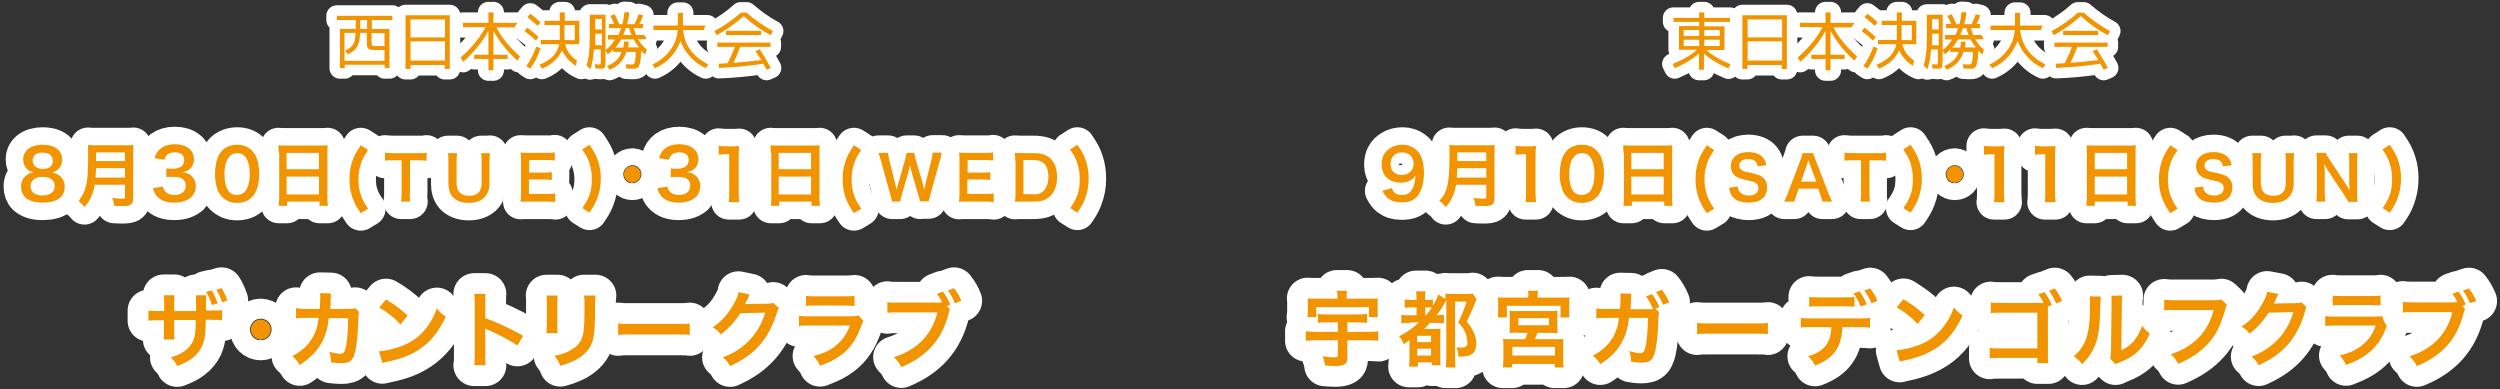
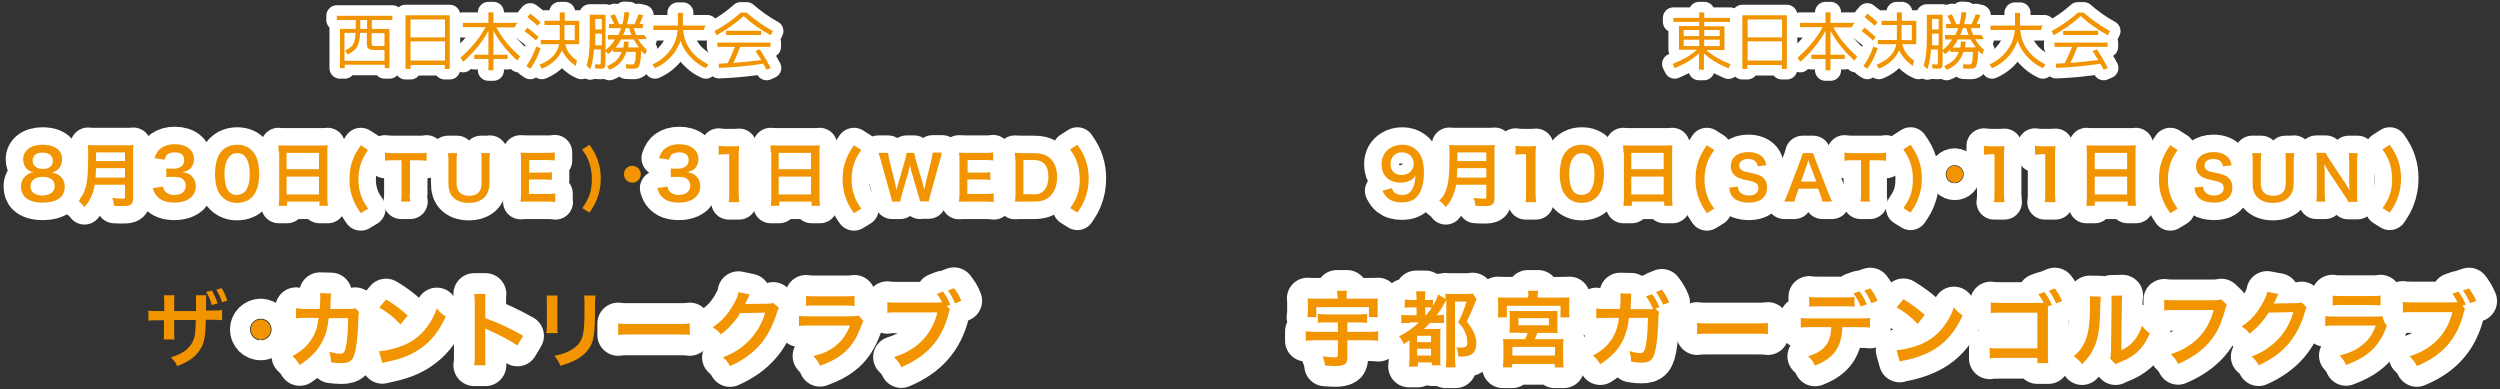
<svg xmlns="http://www.w3.org/2000/svg" version="1.1" id="レイヤー_1" x="0" y="0" viewBox="0 0 950 148" xml:space="preserve">
  <rect x="0" y="0" width="950" height="148" fill="#333333" stroke="none" />
  <style>.st0{fill:none;stroke:#fff;stroke-width:8;stroke-linecap:round;stroke-linejoin:round;stroke-miterlimit:10}.st1{fill:#f19400}.st2,.st3,.st4{fill:none;stroke:#fff;stroke-width:13.273;stroke-linecap:round;stroke-linejoin:round;stroke-miterlimit:10}.st3,.st4{stroke-width:15.8}.st4{stroke-width:15.753}</style>
  <path class="st0" d="M645.7 20.2c-2.2 2.1-5.3 4-9.3 5.7l-.8-1.6c4-1.6 7.1-3.4 9.2-5.4H638v-9h7.7V8.3h-9.8V6.8h9.8V4.7h1.9v2.1h9.8v1.5h-9.8V10h7.7v9h-6.9c2.2 2 5.2 3.8 9.2 5.4l-.8 1.6c-4-1.7-7.1-3.6-9.3-5.7v6.2h-1.9v-6.3zm-5.9-6.5h5.9v-2.3h-5.9v2.3zm5.9 3.8v-2.4h-5.9v2.4h5.9zm7.8-3.8v-2.3h-5.9v2.3h5.9zm-5.9 3.8h5.9v-2.4h-5.9v2.4z" />
  <path class="st1" d="M645.7 20.2c-2.2 2.1-5.3 4-9.3 5.7l-.8-1.6c4-1.6 7.1-3.4 9.2-5.4H638v-9h7.7V8.3h-9.8V6.8h9.8V4.7h1.9v2.1h9.8v1.5h-9.8V10h7.7v9h-6.9c2.2 2 5.2 3.8 9.2 5.4l-.8 1.6c-4-1.7-7.1-3.6-9.3-5.7v6.2h-1.9v-6.3zm-5.9-6.5h5.9v-2.3h-5.9v2.3zm5.9 3.8v-2.4h-5.9v2.4h5.9zm7.8-3.8v-2.3h-5.9v2.3h5.9zm-5.9 3.8h5.9v-2.4h-5.9v2.4z" />
  <path class="st0" d="M662.2 5.8H679v20.4h-1.9v-1.5H664v1.5h-1.9V5.8zm1.9 8.4h13.1V7.4h-13.1v6.8zm0 1.5V23h13.1v-7.3h-13.1z" />
  <path class="st1" d="M662.2 5.8H679v20.4h-1.9v-1.5H664v1.5h-1.9V5.8zm1.9 8.4h13.1V7.4h-13.1v6.8zm0 1.5V23h13.1v-7.3h-13.1z" />
  <path class="st0" d="M692.6 10.3H684V8.7h9.7v-4h1.9v4h9.7v1.7h-8.6c2.1 4 5.2 7.8 9.5 11.5l-1 1.6c-4-3.5-7.2-7.4-9.6-11.8v9.1h5.4v1.6h-5.4v4.3h-1.9v-4.3h-5.4v-1.6h5.4v-9.1c-2.4 4.4-5.6 8.3-9.6 11.8l-1-1.6c4.3-3.8 7.4-7.6 9.5-11.6z" />
  <path class="st1" d="M692.6 10.3H684V8.7h9.7v-4h1.9v4h9.7v1.7h-8.6c2.1 4 5.2 7.8 9.5 11.5l-1 1.6c-4-3.5-7.2-7.4-9.6-11.8v9.1h5.4v1.6h-5.4v4.3h-1.9v-4.3h-5.4v-1.6h5.4v-9.1c-2.4 4.4-5.6 8.3-9.6 11.8l-1-1.6c4.3-3.8 7.4-7.6 9.5-11.6z" />
  <path class="st0" d="M711.7 15.4c-1.2-1.2-2.7-2.4-4.3-3.6l1.1-1.3c1.7 1.3 3.1 2.5 4.3 3.6l-1.1 1.3zm1.8 2.9c-.9 2.9-2.2 5.5-3.9 7.8l-1.5-1c1.6-2.2 2.8-4.7 3.8-7.4l1.6.6zm-5-11.8l1.1-1.3c1.5 1.1 2.8 2.2 3.9 3.3l-1.1 1.3c-1.1-1-2.4-2.1-3.9-3.3zM729 26.1c-2.4-1-4.4-2.6-5.9-4.6-.6-.8-1.1-1.6-1.4-2.4-.4.8-.9 1.7-1.5 2.5-1.6 2-3.7 3.5-6.2 4.5l-.9-1.5c2.5-1 4.4-2.3 5.7-3.9.9-1.2 1.5-2.4 1.8-3.9h-7v-1.6h7.2V9.5H715V7.9h5.8V4.7h1.9v3.2h5.8v7.3h1.6v1.6h-7.2c.3 1.3.8 2.6 1.7 3.7 1.3 1.6 3.1 3 5.5 4l-1.1 1.6zm-6.4-10.9l3.9.1V9.5h-3.9v5.7z" />
  <path class="st1" d="M711.7 15.4c-1.2-1.2-2.7-2.4-4.3-3.6l1.1-1.3c1.7 1.3 3.1 2.5 4.3 3.6l-1.1 1.3zm1.8 2.9c-.9 2.9-2.2 5.5-3.9 7.8l-1.5-1c1.6-2.2 2.8-4.7 3.8-7.4l1.6.6zm-5-11.8l1.1-1.3c1.5 1.1 2.8 2.2 3.9 3.3l-1.1 1.3c-1.1-1-2.4-2.1-3.9-3.3zM729 26.1c-2.4-1-4.4-2.6-5.9-4.6-.6-.8-1.1-1.6-1.4-2.4-.4.8-.9 1.7-1.5 2.5-1.6 2-3.7 3.5-6.2 4.5l-.9-1.5c2.5-1 4.4-2.3 5.7-3.9.9-1.2 1.5-2.4 1.8-3.9h-7v-1.6h7.2V9.5H715V7.9h5.8V4.7h1.9v3.2h5.8v7.3h1.6v1.6h-7.2c.3 1.3.8 2.6 1.7 3.7 1.3 1.6 3.1 3 5.5 4l-1.1 1.6zm-6.4-10.9l3.9.1V9.5h-3.9v5.7z" />
  <g>
    <path class="st0" d="M739.1 14.9v-1.6h3.9s0-.1.1-.1c.4-.8.7-1.6 1-2.5h-4.6V9.1h2c-.4-1-1-2.1-1.5-3.1l1.7-.6c.5 1.1 1.1 2.4 1.7 3.8h1.2c.4-1.4.6-3 .8-4.6l1.8.1c-.1 1.5-.4 3-.8 4.5h2.8c.6-1.2 1.1-2.5 1.6-3.8l1.7.4c-.4 1.2-.9 2.3-1.4 3.3h2.2v1.6h-4.4c.3.9.6 1.8.9 2.6h3.9v1.6h-3.1c.9 1.6 2 2.9 3.3 4l-.6 1.8c-.5-.4-1.1-.9-1.6-1.4 0 1.8-.1 3.2-.3 4.1-.2 1.1-.4 1.8-.8 2.2-.4.3-.9.5-1.7.5-.6 0-1.6 0-2.9-.1v-1.6c1.1.1 1.9.1 2.3.1.4 0 .7-.1.8-.3.2-.2.3-.6.4-1.3.1-.7.2-1.8.2-3.2h-3.6c-.3 1-.7 1.9-1.3 2.8-1.2 1.8-2.9 3.2-5.1 4l-.9-1.4c2.1-.9 3.7-2 4.6-3.5.4-.6.7-1.2.9-1.9h-3.2v-.9c-.6.7-1.3 1.3-2 1.8l-.9-1.3V23c0 1.4-.1 2.2-.3 2.6-.2.3-.6.5-1.3.5-.3 0-1.1 0-2.3-.1l-.1-1.6c.9.1 1.5.1 1.6.1.3 0 .5 0 .5-.2 0-.1.1-.5.1-1.2v-4.3h-2.6c-.1 1-.2 2-.3 2.8-.2 1.7-.6 3.3-1.1 4.7l-1.4-1.4c.4-1.3.7-2.8.9-4.4.2-1.6.3-3.7.3-6.5V5.6h6V19c1.4-1 2.6-2.4 3.6-4h-2.7zm-4.9-2.1v4.4h2.5v-4.4h-2.5zm0-1.6h2.5v-4h-2.5v4zm10.9 4.6h1.8c0 .8-.1 1.5-.2 2.2h4.1c-.4-.5-.8-1.1-1.2-1.7-.3-.4-.5-.9-.8-1.3H744c-.6 1.1-1.3 2.2-2.1 3.1h3c.2-.8.2-1.5.2-2.3zm-.2-2.5h3.2c-.4-.8-.7-1.7-.9-2.6h-1.3c-.3.9-.6 1.8-1 2.6z" />
    <path class="st1" d="M739.1 14.9v-1.6h3.9s0-.1.1-.1c.4-.8.7-1.6 1-2.5h-4.6V9.1h2c-.4-1-1-2.1-1.5-3.1l1.7-.6c.5 1.1 1.1 2.4 1.7 3.8h1.2c.4-1.4.6-3 .8-4.6l1.8.1c-.1 1.5-.4 3-.8 4.5h2.8c.6-1.2 1.1-2.5 1.6-3.8l1.7.4c-.4 1.2-.9 2.3-1.4 3.3h2.2v1.6h-4.4c.3.9.6 1.8.9 2.6h3.9v1.6h-3.1c.9 1.6 2 2.9 3.3 4l-.6 1.8c-.5-.4-1.1-.9-1.6-1.4 0 1.8-.1 3.2-.3 4.1-.2 1.1-.4 1.8-.8 2.2-.4.3-.9.5-1.7.5-.6 0-1.6 0-2.9-.1v-1.6c1.1.1 1.9.1 2.3.1.4 0 .7-.1.8-.3.2-.2.3-.6.4-1.3.1-.7.2-1.8.2-3.2h-3.6c-.3 1-.7 1.9-1.3 2.8-1.2 1.8-2.9 3.2-5.1 4l-.9-1.4c2.1-.9 3.7-2 4.6-3.5.4-.6.7-1.2.9-1.9h-3.2v-.9c-.6.7-1.3 1.3-2 1.8l-.9-1.3V23c0 1.4-.1 2.2-.3 2.6-.2.3-.6.5-1.3.5-.3 0-1.1 0-2.3-.1l-.1-1.6c.9.1 1.5.1 1.6.1.3 0 .5 0 .5-.2 0-.1.1-.5.1-1.2v-4.3h-2.6c-.1 1-.2 2-.3 2.8-.2 1.7-.6 3.3-1.1 4.7l-1.4-1.4c.4-1.3.7-2.8.9-4.4.2-1.6.3-3.7.3-6.5V5.6h6V19c1.4-1 2.6-2.4 3.6-4h-2.7zm-4.9-2.1v4.4h2.5v-4.4h-2.5zm0-1.6h2.5v-4h-2.5v4zm10.9 4.6h1.8c0 .8-.1 1.5-.2 2.2h4.1c-.4-.5-.8-1.1-1.2-1.7-.3-.4-.5-.9-.8-1.3H744c-.6 1.1-1.3 2.2-2.1 3.1h3c.2-.8.2-1.5.2-2.3zm-.2-2.5h3.2c-.4-.8-.7-1.7-.9-2.6h-1.3c-.3.9-.6 1.8-1 2.6z" />
  </g>
  <g>
    <path class="st0" d="M776.3 25.9c-3.1-1.4-5.6-3.6-7.6-6.4-.9-1.3-1.5-2.6-2-4-.5 1.4-1.2 2.7-2 4-2 2.9-4.5 5-7.7 6.4l-1-1.4c3.1-1.4 5.4-3.4 7.1-5.9 1.5-2.1 2.3-4.5 2.5-7.2h-9.2V9.7h9.3V4.9h1.9v4.8h9.3v1.7h-9.2c.2 2.6 1 5 2.5 7.2 1.7 2.5 4.1 4.4 7.1 5.9l-1 1.4z" />
    <path class="st1" d="M776.3 25.9c-3.1-1.4-5.6-3.6-7.6-6.4-.9-1.3-1.5-2.6-2-4-.5 1.4-1.2 2.7-2 4-2 2.9-4.5 5-7.7 6.4l-1-1.4c3.1-1.4 5.4-3.4 7.1-5.9 1.5-2.1 2.3-4.5 2.5-7.2h-9.2V9.7h9.3V4.9h1.9v4.8h9.3v1.7h-9.2c.2 2.6 1 5 2.5 7.2 1.7 2.5 4.1 4.4 7.1 5.9l-1 1.4z" />
  </g>
  <g>
    <path class="st0" d="M791.8 4.8c3 2.6 6.3 5 10 7l-.8 1.6c-3.8-2-7.3-4.5-10.3-7.3-3.1 2.8-6.5 5.2-10.3 7.3l-.8-1.6c3.7-2 7-4.3 10-7h2.2zm3.4 14.6l1.6-.7c1.5 2.3 2.9 4.7 4.2 7.1l-1.6.7c-.4-.8-.8-1.5-1.3-2.3-5.8.9-11.4 1.4-16.8 1.6l-.1-1.6c1.1 0 2.3-.1 3.4-.2 1-2 1.9-4 2.8-6.2h-6.7v-1.6h20.2v1.6h-11.5c-.8 2.1-1.7 4.2-2.6 6.1 3.4-.3 6.9-.6 10.6-1.1-.9-1.2-1.5-2.3-2.2-3.4zM784 13.3v-1.6h13.3v1.6H784z" />
    <path class="st1" d="M791.8 4.8c3 2.6 6.3 5 10 7l-.8 1.6c-3.8-2-7.3-4.5-10.3-7.3-3.1 2.8-6.5 5.2-10.3 7.3l-.8-1.6c3.7-2 7-4.3 10-7h2.2zm3.4 14.6l1.6-.7c1.5 2.3 2.9 4.7 4.2 7.1l-1.6.7c-.4-.8-.8-1.5-1.3-2.3-5.8.9-11.4 1.4-16.8 1.6l-.1-1.6c1.1 0 2.3-.1 3.4-.2 1-2 1.9-4 2.8-6.2h-6.7v-1.6h20.2v1.6h-11.5c-.8 2.1-1.7 4.2-2.6 6.1 3.4-.3 6.9-.6 10.6-1.1-.9-1.2-1.5-2.3-2.2-3.4zM784 13.3v-1.6h13.3v1.6H784z" />
  </g>
  <g>
    <path class="st0" d="M135.1 7.6H128V6h21.1v1.6h-7.8V11h6.7v14.9h-1.8v-1.3H131v1.3h-1.8V11h6V7.6zm-4.2 15.5h15.2V19h-3.8c-1.2 0-1.9-.2-2.3-.5-.4-.3-.6-1-.6-2.1v-3.9h-2.6c0 1.6-.2 2.9-.5 3.8-.3.9-.7 1.7-1.3 2.4-.6.6-1.5 1.3-2.8 2l-1.1-1.4c1.1-.6 2-1.2 2.5-1.7s.9-1.2 1.1-1.9c.2-.7.3-1.8.4-3.2h-4.2v10.6zm6-15.5V11h2.6V7.6h-2.6zm9.2 9.9v-4.9h-4.9v3.3c0 .8.1 1.3.2 1.4.2.1.7.2 1.5.2h3.2z" />
    <path class="st1" d="M135.1 7.6H128V6h21.1v1.6h-7.8V11h6.7v14.9h-1.8v-1.3H131v1.3h-1.8V11h6V7.6zm-4.2 15.5h15.2V19h-3.8c-1.2 0-1.9-.2-2.3-.5-.4-.3-.6-1-.6-2.1v-3.9h-2.6c0 1.6-.2 2.9-.5 3.8-.3.9-.7 1.7-1.3 2.4-.6.6-1.5 1.3-2.8 2l-1.1-1.4c1.1-.6 2-1.2 2.5-1.7s.9-1.2 1.1-1.9c.2-.7.3-1.8.4-3.2h-4.2v10.6zm6-15.5V11h2.6V7.6h-2.6zm9.2 9.9v-4.9h-4.9v3.3c0 .8.1 1.3.2 1.4.2.1.7.2 1.5.2h3.2z" />
    <path class="st0" d="M154.1 5.8h16.8v20.4H169v-1.5h-13v1.5h-1.9V5.8zm1.9 8.4h13.1V7.4H156v6.8zm0 1.5V23h13.1v-7.3H156z" />
    <path class="st1" d="M154.1 5.8h16.8v20.4H169v-1.5h-13v1.5h-1.9V5.8zm1.9 8.4h13.1V7.4H156v6.8zm0 1.5V23h13.1v-7.3H156z" />
    <path class="st0" d="M184.5 10.3h-8.6V8.7h9.7v-4h1.9v4h9.7v1.7h-8.6c2.1 4 5.2 7.8 9.5 11.5l-1 1.6c-4-3.5-7.2-7.4-9.6-11.8v9.1h5.4v1.6h-5.4v4.3h-1.9v-4.3h-5.4v-1.6h5.4v-9.1c-2.4 4.4-5.6 8.3-9.6 11.8l-1-1.6c4.3-3.8 7.4-7.6 9.5-11.6z" />
    <path class="st1" d="M184.5 10.3h-8.6V8.7h9.7v-4h1.9v4h9.7v1.7h-8.6c2.1 4 5.2 7.8 9.5 11.5l-1 1.6c-4-3.5-7.2-7.4-9.6-11.8v9.1h5.4v1.6h-5.4v4.3h-1.9v-4.3h-5.4v-1.6h5.4v-9.1c-2.4 4.4-5.6 8.3-9.6 11.8l-1-1.6c4.3-3.8 7.4-7.6 9.5-11.6z" />
    <path class="st0" d="M203.6 15.4c-1.2-1.2-2.7-2.4-4.3-3.6l1.1-1.3c1.7 1.3 3.1 2.5 4.3 3.6l-1.1 1.3zm1.8 2.9c-.9 2.9-2.2 5.5-3.9 7.8l-1.5-1c1.6-2.2 2.8-4.7 3.8-7.4l1.6.6zm-5-11.8l1.1-1.3c1.5 1.1 2.8 2.2 3.9 3.3l-1.1 1.3c-1.1-1-2.4-2.1-3.9-3.3zm20.5 19.6c-2.4-1-4.4-2.6-5.9-4.6-.6-.8-1.1-1.6-1.4-2.4-.4.8-.9 1.7-1.5 2.5-1.6 2-3.7 3.5-6.2 4.5l-.9-1.5c2.5-1 4.4-2.3 5.7-3.9.9-1.2 1.5-2.4 1.8-3.9h-7v-1.6h7.2V9.5h-5.8V7.9h5.8V4.7h1.9v3.2h5.8v7.3h1.6v1.6h-7.2c.3 1.3.8 2.6 1.7 3.7 1.3 1.6 3.1 3 5.5 4l-1.1 1.6zm-6.4-10.9l3.9.1V9.5h-3.9v5.7z" />
    <path class="st1" d="M203.6 15.4c-1.2-1.2-2.7-2.4-4.3-3.6l1.1-1.3c1.7 1.3 3.1 2.5 4.3 3.6l-1.1 1.3zm1.8 2.9c-.9 2.9-2.2 5.5-3.9 7.8l-1.5-1c1.6-2.2 2.8-4.7 3.8-7.4l1.6.6zm-5-11.8l1.1-1.3c1.5 1.1 2.8 2.2 3.9 3.3l-1.1 1.3c-1.1-1-2.4-2.1-3.9-3.3zm20.5 19.6c-2.4-1-4.4-2.6-5.9-4.6-.6-.8-1.1-1.6-1.4-2.4-.4.8-.9 1.7-1.5 2.5-1.6 2-3.7 3.5-6.2 4.5l-.9-1.5c2.5-1 4.4-2.3 5.7-3.9.9-1.2 1.5-2.4 1.8-3.9h-7v-1.6h7.2V9.5h-5.8V7.9h5.8V4.7h1.9v3.2h5.8v7.3h1.6v1.6h-7.2c.3 1.3.8 2.6 1.7 3.7 1.3 1.6 3.1 3 5.5 4l-1.1 1.6zm-6.4-10.9l3.9.1V9.5h-3.9v5.7z" />
    <g>
      <path class="st0" d="M231 14.9v-1.6h3.9s0-.1.1-.1c.4-.8.7-1.6 1-2.5h-4.6V9.1h2c-.4-1-1-2.1-1.5-3.1l1.7-.6c.5 1.1 1.1 2.4 1.7 3.8h1.2c.4-1.4.6-3 .8-4.6l1.8.1c-.1 1.5-.4 3-.8 4.5h2.8c.6-1.2 1.1-2.5 1.6-3.8l1.7.4c-.4 1.2-.9 2.3-1.4 3.3h2.2v1.6h-4.4c.3.9.6 1.8.9 2.6h3.9v1.6h-3.1c.9 1.6 2 2.9 3.3 4l-.6 1.8c-.5-.4-1.1-.9-1.6-1.4 0 1.8-.1 3.2-.3 4.1-.2 1.1-.4 1.8-.8 2.2-.4.3-.9.5-1.7.5-.6 0-1.6 0-2.9-.1v-1.6c1.1.1 1.9.1 2.3.1.4 0 .7-.1.8-.3s.3-.6.4-1.3c.1-.7.2-1.8.2-3.2H238c-.3 1-.7 1.9-1.3 2.8-1.2 1.8-2.9 3.2-5.1 4l-.9-1.4c2.1-.9 3.7-2 4.6-3.5.4-.6.7-1.2.9-1.9H233v-.9c-.6.7-1.3 1.3-2 1.8l-.9-1.3V23c0 1.4-.1 2.2-.3 2.6-.2.3-.6.5-1.3.5-.3 0-1.1 0-2.3-.1l-.1-1.6c.9.1 1.5.1 1.6.1.3 0 .5 0 .5-.2 0-.1.1-.5.1-1.2v-4.3h-2.6c-.1 1-.2 2-.3 2.8-.2 1.7-.6 3.3-1.1 4.7l-1.4-1.4c.4-1.3.7-2.8.9-4.4.2-1.6.3-3.7.3-6.5V5.6h6V19c1.4-1 2.6-2.4 3.6-4H231zm-4.8-2.1v4.4h2.5v-4.4h-2.5zm0-1.6h2.5v-4h-2.5v4zm10.9 4.6h1.8c0 .8-.1 1.5-.2 2.2h4.1c-.4-.5-.8-1.1-1.2-1.7-.3-.4-.5-.9-.8-1.3H236c-.6 1.1-1.3 2.2-2.1 3.1h3c.1-.8.2-1.5.2-2.3zm-.3-2.5h3.2c-.4-.8-.7-1.7-.9-2.6h-1.3c-.3.9-.6 1.8-1 2.6z" />
      <path class="st1" d="M231 14.9v-1.6h3.9s0-.1.1-.1c.4-.8.7-1.6 1-2.5h-4.6V9.1h2c-.4-1-1-2.1-1.5-3.1l1.7-.6c.5 1.1 1.1 2.4 1.7 3.8h1.2c.4-1.4.6-3 .8-4.6l1.8.1c-.1 1.5-.4 3-.8 4.5h2.8c.6-1.2 1.1-2.5 1.6-3.8l1.7.4c-.4 1.2-.9 2.3-1.4 3.3h2.2v1.6h-4.4c.3.9.6 1.8.9 2.6h3.9v1.6h-3.1c.9 1.6 2 2.9 3.3 4l-.6 1.8c-.5-.4-1.1-.9-1.6-1.4 0 1.8-.1 3.2-.3 4.1-.2 1.1-.4 1.8-.8 2.2-.4.3-.9.5-1.7.5-.6 0-1.6 0-2.9-.1v-1.6c1.1.1 1.9.1 2.3.1.4 0 .7-.1.8-.3s.3-.6.4-1.3c.1-.7.2-1.8.2-3.2H238c-.3 1-.7 1.9-1.3 2.8-1.2 1.8-2.9 3.2-5.1 4l-.9-1.4c2.1-.9 3.7-2 4.6-3.5.4-.6.7-1.2.9-1.9H233v-.9c-.6.7-1.3 1.3-2 1.8l-.9-1.3V23c0 1.4-.1 2.2-.3 2.6-.2.3-.6.5-1.3.5-.3 0-1.1 0-2.3-.1l-.1-1.6c.9.1 1.5.1 1.6.1.3 0 .5 0 .5-.2 0-.1.1-.5.1-1.2v-4.3h-2.6c-.1 1-.2 2-.3 2.8-.2 1.7-.6 3.3-1.1 4.7l-1.4-1.4c.4-1.3.7-2.8.9-4.4.2-1.6.3-3.7.3-6.5V5.6h6V19c1.4-1 2.6-2.4 3.6-4H231zm-4.8-2.1v4.4h2.5v-4.4h-2.5zm0-1.6h2.5v-4h-2.5v4zm10.9 4.6h1.8c0 .8-.1 1.5-.2 2.2h4.1c-.4-.5-.8-1.1-1.2-1.7-.3-.4-.5-.9-.8-1.3H236c-.6 1.1-1.3 2.2-2.1 3.1h3c.1-.8.2-1.5.2-2.3zm-.3-2.5h3.2c-.4-.8-.7-1.7-.9-2.6h-1.3c-.3.9-.6 1.8-1 2.6z" />
    </g>
    <g>
      <path class="st0" d="M268.2 25.9c-3.1-1.4-5.6-3.6-7.6-6.4-.9-1.3-1.5-2.6-2-4-.5 1.4-1.2 2.7-2 4-2 2.9-4.5 5-7.7 6.4l-1-1.4c3.1-1.4 5.4-3.4 7.1-5.9 1.5-2.1 2.3-4.5 2.5-7.2h-9.2V9.7h9.3V4.9h1.9v4.8h9.3v1.7h-9.2c.2 2.6 1 5 2.5 7.2 1.7 2.5 4.1 4.4 7.1 5.9l-1 1.4z" />
      <path class="st1" d="M268.2 25.9c-3.1-1.4-5.6-3.6-7.6-6.4-.9-1.3-1.5-2.6-2-4-.5 1.4-1.2 2.7-2 4-2 2.9-4.5 5-7.7 6.4l-1-1.4c3.1-1.4 5.4-3.4 7.1-5.9 1.5-2.1 2.3-4.5 2.5-7.2h-9.2V9.7h9.3V4.9h1.9v4.8h9.3v1.7h-9.2c.2 2.6 1 5 2.5 7.2 1.7 2.5 4.1 4.4 7.1 5.9l-1 1.4z" />
    </g>
    <g>
      <path class="st0" d="M283.7 4.8c3 2.6 6.3 5 10 7l-.8 1.6c-3.8-2-7.3-4.5-10.3-7.3-3.1 2.8-6.5 5.2-10.3 7.3l-.8-1.6c3.7-2 7-4.3 10-7h2.2zm3.4 14.6l1.6-.7c1.5 2.3 2.9 4.7 4.2 7.1l-1.6.7c-.4-.8-.8-1.5-1.3-2.3-5.8.9-11.4 1.4-16.8 1.6l-.1-1.6c1.1 0 2.3-.1 3.4-.2 1-2 1.9-4 2.8-6.2h-6.7v-1.6h20.2v1.6h-11.5c-.8 2.1-1.7 4.2-2.6 6.1 3.4-.3 6.9-.6 10.6-1.1-.9-1.2-1.5-2.3-2.2-3.4zm-11.2-6.1v-1.6h13.3v1.6h-13.3z" />
      <path class="st1" d="M283.7 4.8c3 2.6 6.3 5 10 7l-.8 1.6c-3.8-2-7.3-4.5-10.3-7.3-3.1 2.8-6.5 5.2-10.3 7.3l-.8-1.6c3.7-2 7-4.3 10-7h2.2zm3.4 14.6l1.6-.7c1.5 2.3 2.9 4.7 4.2 7.1l-1.6.7c-.4-.8-.8-1.5-1.3-2.3-5.8.9-11.4 1.4-16.8 1.6l-.1-1.6c1.1 0 2.3-.1 3.4-.2 1-2 1.9-4 2.8-6.2h-6.7v-1.6h20.2v1.6h-11.5c-.8 2.1-1.7 4.2-2.6 6.1 3.4-.3 6.9-.6 10.6-1.1-.9-1.2-1.5-2.3-2.2-3.4zm-11.2-6.1v-1.6h13.3v1.6h-13.3z" />
    </g>
  </g>
  <g>
    <path class="st2" d="M36 70.2c-.2 1.4-.5 2.2-.8 3.2-.7 2-1.6 3.6-3.1 5.3-.8-1-1.4-1.7-2.5-2.4 1.5-1.5 2.2-2.7 2.8-4.7.8-2.5 1.1-5.6 1.1-12.5 0-1.9 0-3.1-.1-4 1 .1 1.8.1 3.1.1h11.1c1.5 0 2.2 0 3.1-.1-.1.7-.1 1.4-.1 3v17.2c0 1.3-.3 2.1-1 2.5-.6.4-1.3.5-3.1.5-.9 0-1.7 0-3.1-.1-.2-1.3-.3-1.9-.8-3 1.4.2 2.8.3 3.9.3.8 0 1-.1 1-.7v-4.6H36zm11.5-2.7v-3.6h-11c0 .8-.1 1.4-.2 3.6h11.2zm0-6.3v-3.3h-11v3.3h11z" />
    <path class="st1" d="M36 70.2c-.2 1.4-.5 2.2-.8 3.2-.7 2-1.6 3.6-3.1 5.3-.8-1-1.4-1.7-2.5-2.4 1.5-1.5 2.2-2.7 2.8-4.7.8-2.5 1.1-5.6 1.1-12.5 0-1.9 0-3.1-.1-4 1 .1 1.8.1 3.1.1h11.1c1.5 0 2.2 0 3.1-.1-.1.7-.1 1.4-.1 3v17.2c0 1.3-.3 2.1-1 2.5-.6.4-1.3.5-3.1.5-.9 0-1.7 0-3.1-.1-.2-1.3-.3-1.9-.8-3 1.4.2 2.8.3 3.9.3.8 0 1-.1 1-.7v-4.6H36zm11.5-2.7v-3.6h-11c0 .8-.1 1.4-.2 3.6h11.2zm0-6.3v-3.3h-11v3.3h11z" />
    <path class="st2" d="M61.9 70.9c.3 1.2.6 1.6 1.2 2.2.9.7 1.9 1 3.2 1 2.6 0 4.3-1.4 4.3-3.5 0-1.2-.5-2.2-1.5-2.8-.6-.4-1.9-.6-3.1-.6-1.2 0-1.9 0-2.8.1V64c.9.1 1.4.1 2.6.1 2.7 0 4.2-1.2 4.2-3.3 0-1.8-1.2-2.9-3.5-2.9-1.3 0-2.3.3-2.9.8-.5.5-.8 1-1.1 2l-3.8-.6c.7-2 1.3-2.9 2.5-3.8 1.4-1 3.1-1.5 5.2-1.5 4.4 0 7.3 2.2 7.3 5.7 0 1.6-.7 3.1-1.8 3.9-.6.5-1.2.7-2.6 1 1.9.3 2.9.7 3.8 1.8.9 1 1.3 2.1 1.3 3.7 0 1.4-.6 2.9-1.6 3.9-1.5 1.4-3.7 2.2-6.5 2.2-3.1 0-5.2-.8-6.7-2.5-.7-.7-1-1.4-1.5-3l3.8-.6z" />
    <path class="st1" d="M61.9 70.9c.3 1.2.6 1.6 1.2 2.2.9.7 1.9 1 3.2 1 2.6 0 4.3-1.4 4.3-3.5 0-1.2-.5-2.2-1.5-2.8-.6-.4-1.9-.6-3.1-.6-1.2 0-1.9 0-2.8.1V64c.9.1 1.4.1 2.6.1 2.7 0 4.2-1.2 4.2-3.3 0-1.8-1.2-2.9-3.5-2.9-1.3 0-2.3.3-2.9.8-.5.5-.8 1-1.1 2l-3.8-.6c.7-2 1.3-2.9 2.5-3.8 1.4-1 3.1-1.5 5.2-1.5 4.4 0 7.3 2.2 7.3 5.7 0 1.6-.7 3.1-1.8 3.9-.6.5-1.2.7-2.6 1 1.9.3 2.9.7 3.8 1.8.9 1 1.3 2.1 1.3 3.7 0 1.4-.6 2.9-1.6 3.9-1.5 1.4-3.7 2.2-6.5 2.2-3.1 0-5.2-.8-6.7-2.5-.7-.7-1-1.4-1.5-3l3.8-.6z" />
    <path class="st2" d="M84.5 74.9c-.8-.8-1.4-1.7-1.8-2.7-.7-1.9-1-4-1-6.1 0-2.8.6-5.7 1.6-7.4 1.4-2.4 3.8-3.7 6.8-3.7 2.3 0 4.2.7 5.6 2.2.8.8 1.4 1.7 1.8 2.7.7 1.9 1 4 1 6.2 0 3.3-.7 6.1-2 7.9-1.5 2.1-3.7 3.1-6.5 3.1-2.2 0-4.1-.8-5.5-2.2zm8.5-2c1.2-1.2 1.9-3.7 1.9-6.8 0-3.1-.7-5.5-1.9-6.8-.6-.7-1.7-1.1-2.9-1.1-1.3 0-2.2.4-3 1.4-1.2 1.4-1.8 3.6-1.8 6.5 0 2.8.5 5.1 1.4 6.3.8 1.2 1.9 1.7 3.4 1.7 1.2-.1 2.2-.5 2.9-1.2z" />
    <path class="st1" d="M84.5 74.9c-.8-.8-1.4-1.7-1.8-2.7-.7-1.9-1-4-1-6.1 0-2.8.6-5.7 1.6-7.4 1.4-2.4 3.8-3.7 6.8-3.7 2.3 0 4.2.7 5.6 2.2.8.8 1.4 1.7 1.8 2.7.7 1.9 1 4 1 6.2 0 3.3-.7 6.1-2 7.9-1.5 2.1-3.7 3.1-6.5 3.1-2.2 0-4.1-.8-5.5-2.2zm8.5-2c1.2-1.2 1.9-3.7 1.9-6.8 0-3.1-.7-5.5-1.9-6.8-.6-.7-1.7-1.1-2.9-1.1-1.3 0-2.2.4-3 1.4-1.2 1.4-1.8 3.6-1.8 6.5 0 2.8.5 5.1 1.4 6.3.8 1.2 1.9 1.7 3.4 1.7 1.2-.1 2.2-.5 2.9-1.2z" />
    <path class="st2" d="M105.9 58c0-1-.1-2-.1-2.8.8.1 1.7.1 2.9.1h12.9c1.2 0 2.1 0 2.9-.1-.1 1-.1 1.8-.1 2.7V75c0 1.4.1 2.3.2 3.2h-3.2v-1.6h-12.3v1.6h-3.2c.1-.9.2-2 .2-3.2V58zm3 6.3h12.3v-6.2h-12.3v6.2zm0 9.6h12.3v-6.8h-12.3v6.8z" />
    <path class="st1" d="M105.9 58c0-1-.1-2-.1-2.8.8.1 1.7.1 2.9.1h12.9c1.2 0 2.1 0 2.9-.1-.1 1-.1 1.8-.1 2.7V75c0 1.4.1 2.3.2 3.2h-3.2v-1.6h-12.3v1.6h-3.2c.1-.9.2-2 .2-3.2V58zm3 6.3h12.3v-6.2h-12.3v6.2zm0 9.6h12.3v-6.8h-12.3v6.8z" />
    <path class="st2" d="M137.1 81c-1.5-2.2-2.1-3.2-2.8-5-1.1-2.6-1.5-5.1-1.5-7.9 0-2.3.3-4.6 1-6.6.7-2.2 1.5-3.7 3.3-6.3l2.8 1.8c-1.5 2.2-2.2 3.4-2.8 5.3-.6 1.8-.9 3.8-.9 5.9 0 2.1.3 4 .9 5.8.6 1.8 1.2 3 2.8 5.3l-2.8 1.7z" />
    <path class="st1" d="M137.1 81c-1.5-2.2-2.1-3.2-2.8-5-1.1-2.6-1.5-5.1-1.5-7.9 0-2.3.3-4.6 1-6.6.7-2.2 1.5-3.7 3.3-6.3l2.8 1.8c-1.5 2.2-2.2 3.4-2.8 5.3-.6 1.8-.9 3.8-.9 5.9 0 2.1.3 4 .9 5.8.6 1.8 1.2 3 2.8 5.3l-2.8 1.7z" />
    <path class="st2" d="M155.7 73.6c0 1.3 0 2.1.2 3h-3.5c.1-1 .2-1.8.2-3V60.9h-3.1c-1.4 0-2.4 0-3.2.2V58c.8.1 1.8.2 3.2.2h9.2c1.7 0 2.5 0 3.4-.2v3.1c-.9-.1-1.7-.2-3.4-.2h-2.9v12.7z" />
    <path class="st1" d="M155.7 73.6c0 1.3 0 2.1.2 3h-3.5c.1-1 .2-1.8.2-3V60.9h-3.1c-1.4 0-2.4 0-3.2.2V58c.8.1 1.8.2 3.2.2h9.2c1.7 0 2.5 0 3.4-.2v3.1c-.9-.1-1.7-.2-3.4-.2h-2.9v12.7z" />
    <path class="st2" d="M186.2 58.1c-.1.9-.2 1.7-.2 3.2v8.3c0 4.8-2.9 7.5-7.9 7.5-2.6 0-4.7-.8-6-2.2-1.2-1.3-1.7-3-1.7-5.3v-8.2c0-1.4 0-2.3-.2-3.2h3.5c-.1.8-.2 1.7-.2 3.2v8.2c0 3.1 1.6 4.8 4.8 4.8 3.1 0 4.7-1.6 4.7-4.8v-8.2c0-1.5 0-2.3-.2-3.2h3.4z" />
    <path class="st1" d="M186.2 58.1c-.1.9-.2 1.7-.2 3.2v8.3c0 4.8-2.9 7.5-7.9 7.5-2.6 0-4.7-.8-6-2.2-1.2-1.3-1.7-3-1.7-5.3v-8.2c0-1.4 0-2.3-.2-3.2h3.5c-.1.8-.2 1.7-.2 3.2v8.2c0 3.1 1.6 4.8 4.8 4.8 3.1 0 4.7-1.6 4.7-4.8v-8.2c0-1.5 0-2.3-.2-3.2h3.4z" />
    <path class="st2" d="M211.1 76.8c-.8-.1-1.6-.2-3-.2h-7.3c-1.4 0-2 0-3 .1.1-.9.2-1.7.2-3.1V61c0-1.2 0-1.9-.2-3 .9 0 1.5.1 3 .1h7c1.2 0 1.9 0 3-.2V61c-.9-.1-1.6-.2-3-.2h-6.7v4.8h5.6c1.2 0 2 0 3-.2v3c-1-.1-1.6-.2-3-.2H201v5.5h7c1.3 0 2 0 3-.2v3.3z" />
    <path class="st1" d="M211.1 76.8c-.8-.1-1.6-.2-3-.2h-7.3c-1.4 0-2 0-3 .1.1-.9.2-1.7.2-3.1V61c0-1.2 0-1.9-.2-3 .9 0 1.5.1 3 .1h7c1.2 0 1.9 0 3-.2V61c-.9-.1-1.6-.2-3-.2h-6.7v4.8h5.6c1.2 0 2 0 3-.2v3c-1-.1-1.6-.2-3-.2H201v5.5h7c1.3 0 2 0 3-.2v3.3z" />
-     <path class="st2" d="M221.3 79.1c1.5-2.3 2.2-3.5 2.8-5.3.6-1.8.8-3.7.8-5.8 0-2.1-.3-4-.9-5.9-.6-1.9-1.2-3.1-2.8-5.3L224 55c1.8 2.6 2.6 4.1 3.3 6.3.7 2.1 1 4.3 1 6.6 0 2.8-.5 5.3-1.5 7.9-.7 1.8-1.4 2.9-2.8 5l-2.7-1.7z" />
    <path class="st1" d="M221.3 79.1c1.5-2.3 2.2-3.5 2.8-5.3.6-1.8.8-3.7.8-5.8 0-2.1-.3-4-.9-5.9-.6-1.9-1.2-3.1-2.8-5.3L224 55c1.8 2.6 2.6 4.1 3.3 6.3.7 2.1 1 4.3 1 6.6 0 2.8-.5 5.3-1.5 7.9-.7 1.8-1.4 2.9-2.8 5l-2.7-1.7z" />
-     <path class="st2" d="M243.5 66.2c0 1.8-1.4 3.2-3.2 3.2-1.8 0-3.2-1.4-3.2-3.2 0-1.8 1.4-3.2 3.2-3.2 1.8.1 3.2 1.5 3.2 3.2z" />
    <path class="st1" d="M243.5 66.2c0 1.8-1.4 3.2-3.2 3.2-1.8 0-3.2-1.4-3.2-3.2 0-1.8 1.4-3.2 3.2-3.2 1.8.1 3.2 1.5 3.2 3.2z" />
    <g>
      <path class="st2" d="M253.6 70.9c.3 1.2.6 1.6 1.2 2.2.9.7 1.9 1 3.2 1 2.6 0 4.3-1.4 4.3-3.5 0-1.2-.5-2.2-1.5-2.8-.6-.4-1.9-.6-3.1-.6s-1.9 0-2.8.1V64c.9.1 1.4.1 2.6.1 2.7 0 4.2-1.2 4.2-3.3 0-1.8-1.2-2.9-3.5-2.9-1.3 0-2.3.3-2.9.8-.5.5-.8 1-1.1 2l-3.8-.6c.7-2 1.3-2.9 2.5-3.8 1.4-1 3.1-1.5 5.2-1.5 4.4 0 7.3 2.2 7.3 5.7 0 1.6-.7 3.1-1.8 3.9-.6.5-1.2.7-2.6 1 1.9.3 2.9.7 3.8 1.8.9 1 1.3 2.1 1.3 3.7 0 1.4-.6 2.9-1.6 3.9-1.5 1.4-3.7 2.2-6.5 2.2-3.1 0-5.2-.8-6.7-2.5-.7-.7-1-1.4-1.5-3l3.8-.6z" />
      <path class="st1" d="M253.6 70.9c.3 1.2.6 1.6 1.2 2.2.9.7 1.9 1 3.2 1 2.6 0 4.3-1.4 4.3-3.5 0-1.2-.5-2.2-1.5-2.8-.6-.4-1.9-.6-3.1-.6s-1.9 0-2.8.1V64c.9.1 1.4.1 2.6.1 2.7 0 4.2-1.2 4.2-3.3 0-1.8-1.2-2.9-3.5-2.9-1.3 0-2.3.3-2.9.8-.5.5-.8 1-1.1 2l-3.8-.6c.7-2 1.3-2.9 2.5-3.8 1.4-1 3.1-1.5 5.2-1.5 4.4 0 7.3 2.2 7.3 5.7 0 1.6-.7 3.1-1.8 3.9-.6.5-1.2.7-2.6 1 1.9.3 2.9.7 3.8 1.8.9 1 1.3 2.1 1.3 3.7 0 1.4-.6 2.9-1.6 3.9-1.5 1.4-3.7 2.2-6.5 2.2-3.1 0-5.2-.8-6.7-2.5-.7-.7-1-1.4-1.5-3l3.8-.6z" />
    </g>
    <g>
      <path class="st2" d="M276.9 76.7c.2-1 .2-2.1.2-3.5V58.6h-1.3c-1 0-1.8.1-2.7.2v-3.4c.8.1 1.4.2 2.7.2h2.4c1.4 0 1.8 0 2.7-.1-.2 1.6-.2 2.8-.2 4.4v13.4c0 1.4.1 2.4.2 3.5h-4z" />
      <path class="st1" d="M276.9 76.7c.2-1 .2-2.1.2-3.5V58.6h-1.3c-1 0-1.8.1-2.7.2v-3.4c.8.1 1.4.2 2.7.2h2.4c1.4 0 1.8 0 2.7-.1-.2 1.6-.2 2.8-.2 4.4v13.4c0 1.4.1 2.4.2 3.5h-4z" />
    </g>
    <g>
      <path class="st2" d="M292.9 58c0-1-.1-2-.1-2.8.8.1 1.7.1 2.9.1h12.9c1.2 0 2.1 0 2.9-.1-.1 1-.1 1.8-.1 2.7V75c0 1.4.1 2.3.2 3.2h-3.2v-1.6h-12.3v1.6h-3.2c.1-.9.2-2 .2-3.2V58zm3 6.3h12.3v-6.2h-12.3v6.2zm0 9.6h12.3v-6.8h-12.3v6.8z" />
      <path class="st1" d="M292.9 58c0-1-.1-2-.1-2.8.8.1 1.7.1 2.9.1h12.9c1.2 0 2.1 0 2.9-.1-.1 1-.1 1.8-.1 2.7V75c0 1.4.1 2.3.2 3.2h-3.2v-1.6h-12.3v1.6h-3.2c.1-.9.2-2 .2-3.2V58zm3 6.3h12.3v-6.2h-12.3v6.2zm0 9.6h12.3v-6.8h-12.3v6.8z" />
    </g>
    <g>
      <path class="st2" d="M324.5 81c-1.5-2.2-2.1-3.2-2.8-5-1.1-2.6-1.5-5.1-1.5-7.9 0-2.3.3-4.6 1-6.6.7-2.2 1.5-3.7 3.3-6.3l2.8 1.8c-1.5 2.2-2.2 3.4-2.8 5.3-.6 1.8-.9 3.8-.9 5.9 0 2.1.3 4 .9 5.8.6 1.8 1.2 3 2.8 5.3l-2.8 1.7z" />
      <path class="st1" d="M324.5 81c-1.5-2.2-2.1-3.2-2.8-5-1.1-2.6-1.5-5.1-1.5-7.9 0-2.3.3-4.6 1-6.6.7-2.2 1.5-3.7 3.3-6.3l2.8 1.8c-1.5 2.2-2.2 3.4-2.8 5.3-.6 1.8-.9 3.8-.9 5.9 0 2.1.3 4 .9 5.8.6 1.8 1.2 3 2.8 5.3l-2.8 1.7z" />
    </g>
    <g>
      <path class="st2" d="M349.6 76.6c-.1-.6-.3-1.6-.6-2.3l-2.5-8.6c-.3-.9-.5-1.8-.7-3-.3 1.3-.5 2.2-.7 3l-2.5 8.6c-.3 1-.5 1.8-.5 2.3H339c-.1-.6-.1-.6-.6-2.4l-3.7-13.3c-.4-1.3-.6-2.1-.9-2.8h3.7c0 .8.2 1.5.4 2.5l2.2 8.9c.2.7.4 1.9.6 2.7.3-1.4.5-2.1.7-2.7l2.6-9c.3-1 .4-1.7.5-2.4h2.9c.1.6.3 1.5.5 2.3l2.6 8.9c.2.6.3 1.1.7 2.8.1-.5.1-.5.3-1.3.1-.4.3-1.3.3-1.5l2.2-8.8c.2-.9.4-1.8.4-2.5h3.7c-.3.8-.5 1.4-.9 2.8l-3.7 13.3c-.2.6-.3 1.1-.3 1.3-.2.7-.2.7-.3 1.1h-3.3z" />
      <path class="st1" d="M349.6 76.6c-.1-.6-.3-1.6-.6-2.3l-2.5-8.6c-.3-.9-.5-1.8-.7-3-.3 1.3-.5 2.2-.7 3l-2.5 8.6c-.3 1-.5 1.8-.5 2.3H339c-.1-.6-.1-.6-.6-2.4l-3.7-13.3c-.4-1.3-.6-2.1-.9-2.8h3.7c0 .8.2 1.5.4 2.5l2.2 8.9c.2.7.4 1.9.6 2.7.3-1.4.5-2.1.7-2.7l2.6-9c.3-1 .4-1.7.5-2.4h2.9c.1.6.3 1.5.5 2.3l2.6 8.9c.2.6.3 1.1.7 2.8.1-.5.1-.5.3-1.3.1-.4.3-1.3.3-1.5l2.2-8.8c.2-.9.4-1.8.4-2.5h3.7c-.3.8-.5 1.4-.9 2.8l-3.7 13.3c-.2.6-.3 1.1-.3 1.3-.2.7-.2.7-.3 1.1h-3.3z" />
    </g>
    <g>
      <path class="st2" d="M377.7 76.8c-.8-.1-1.6-.2-3-.2h-7.3c-1.4 0-2 0-3 .1.1-.9.2-1.7.2-3.1V61c0-1.2 0-1.9-.2-3 .9 0 1.5.1 3 .1h7c1.2 0 1.9 0 3-.2V61c-.9-.1-1.6-.2-3-.2h-6.7v4.8h5.6c1.2 0 2 0 3-.2v3c-1-.1-1.6-.2-3-.2h-5.7v5.5h7c1.3 0 2 0 3-.2v3.3z" />
      <path class="st1" d="M377.7 76.8c-.8-.1-1.6-.2-3-.2h-7.3c-1.4 0-2 0-3 .1.1-.9.2-1.7.2-3.1V61c0-1.2 0-1.9-.2-3 .9 0 1.5.1 3 .1h7c1.2 0 1.9 0 3-.2V61c-.9-.1-1.6-.2-3-.2h-6.7v4.8h5.6c1.2 0 2 0 3-.2v3c-1-.1-1.6-.2-3-.2h-5.7v5.5h7c1.3 0 2 0 3-.2v3.3z" />
    </g>
    <g>
      <path class="st2" d="M385.8 61.1c0-1.3 0-2-.2-3 .9 0 1.5.1 3 .1h4.2c2.9 0 4.8.6 6.3 2 1.7 1.6 2.6 4 2.6 7 0 3.2-.9 5.7-2.7 7.4-1.5 1.4-3.3 2-6.1 2h-4.2c-1.4 0-2 0-3 .1.1-1 .2-1.7.2-3.1V61.1zm6.8 12.8c1.9 0 3.1-.4 4.1-1.5 1.1-1.2 1.7-3 1.7-5.2s-.5-3.9-1.6-5c-1-1-2.2-1.4-4.2-1.4h-3.7v13h3.7z" />
      <path class="st1" d="M385.8 61.1c0-1.3 0-2-.2-3 .9 0 1.5.1 3 .1h4.2c2.9 0 4.8.6 6.3 2 1.7 1.6 2.6 4 2.6 7 0 3.2-.9 5.7-2.7 7.4-1.5 1.4-3.3 2-6.1 2h-4.2c-1.4 0-2 0-3 .1.1-1 .2-1.7.2-3.1V61.1zm6.8 12.8c1.9 0 3.1-.4 4.1-1.5 1.1-1.2 1.7-3 1.7-5.2s-.5-3.9-1.6-5c-1-1-2.2-1.4-4.2-1.4h-3.7v13h3.7z" />
    </g>
    <g>
      <path class="st2" d="M406.7 79.1c1.5-2.3 2.2-3.5 2.8-5.3.6-1.8.8-3.7.8-5.8 0-2.1-.3-4-.9-5.9-.6-1.9-1.2-3.1-2.8-5.3l2.8-1.8c1.8 2.6 2.6 4.1 3.3 6.3.7 2.1 1 4.3 1 6.6 0 2.8-.5 5.3-1.5 7.9-.7 1.8-1.4 2.9-2.8 5l-2.7-1.7z" />
      <path class="st1" d="M406.7 79.1c1.5-2.3 2.2-3.5 2.8-5.3.6-1.8.8-3.7.8-5.8 0-2.1-.3-4-.9-5.9-.6-1.9-1.2-3.1-2.8-5.3l2.8-1.8c1.8 2.6 2.6 4.1 3.3 6.3.7 2.1 1 4.3 1 6.6 0 2.8-.5 5.3-1.5 7.9-.7 1.8-1.4 2.9-2.8 5l-2.7-1.7z" />
    </g>
    <g>
      <path class="st2" d="M10.1 64.1c-.8-.9-1.3-2.2-1.3-3.5 0-3.4 2.9-5.6 7.4-5.6 3.2 0 5.6 1 6.7 2.9.5.7.7 1.7.7 2.7 0 2.5-1.4 4.3-3.8 5 1.2.2 2 .5 2.9 1.2 1.2 1 1.9 2.4 1.9 4.1 0 4-3 6.1-8.4 6.1-3.1 0-5.2-.7-6.7-2.1-1-1-1.5-2.4-1.5-4 0-1.9.7-3.3 2.2-4.4.9-.6 1.5-.9 2.6-1.1-1.2-.1-1.9-.5-2.7-1.3zm10.7 6.6c0-2.2-1.7-3.5-4.6-3.5-2.9 0-4.6 1.4-4.6 3.6s1.7 3.5 4.6 3.5c2.9-.1 4.6-1.4 4.6-3.6zM12.4 61c0 1.9 1.5 3.2 3.9 3.2s3.8-1.2 3.8-3.1c0-1.9-1.5-3.1-3.8-3.1-2.4-.1-3.9 1.1-3.9 3z" />
      <path class="st1" d="M10.1 64.1c-.8-.9-1.3-2.2-1.3-3.5 0-3.4 2.9-5.6 7.4-5.6 3.2 0 5.6 1 6.7 2.9.5.7.7 1.7.7 2.7 0 2.5-1.4 4.3-3.8 5 1.2.2 2 .5 2.9 1.2 1.2 1 1.9 2.4 1.9 4.1 0 4-3 6.1-8.4 6.1-3.1 0-5.2-.7-6.7-2.1-1-1-1.5-2.4-1.5-4 0-1.9.7-3.3 2.2-4.4.9-.6 1.5-.9 2.6-1.1-1.2-.1-1.9-.5-2.7-1.3zm10.7 6.6c0-2.2-1.7-3.5-4.6-3.5-2.9 0-4.6 1.4-4.6 3.6s1.7 3.5 4.6 3.5c2.9-.1 4.6-1.4 4.6-3.6zM12.4 61c0 1.9 1.5 3.2 3.9 3.2s3.8-1.2 3.8-3.1c0-1.9-1.5-3.1-3.8-3.1-2.4-.1-3.9 1.1-3.9 3z" />
    </g>
  </g>
  <g>
-     <path class="st3" d="M74.5 118v-1.9-.8c0-1.7 0-2.4-.1-3.1h4c-.1.8-.1 1-.1 2.1v3.7h2c2.4 0 3 0 4.1-.2v3.9c-1.1-.1-1.5-.2-4.1-.2h-2.1c-.1 5.7-.4 7.7-1.5 10.2-1.7 3.4-4.8 5.8-9.4 7.4-.5-1.3-1.1-2-2.4-3.3 4.5-1.3 7.1-3.3 8.5-6.3.8-1.9.9-3.4 1-7.9h-8.2v4.7c0 1.4 0 1.9.1 2.7h-4.1c.1-.7.1-1 .1-2.7v-4.6h-1.9c-2.5 0-3 0-4 .2V118c1.1.2 1.7.2 4.1.2h1.9V115c0-1.6 0-2-.2-2.8h4.1c-.1 1-.1 1.2-.1 2.7v3.3h8.3zm6-7.6c.9 1.5 1.6 3.1 2.2 4.9l-2.2.6c-.6-2-1.3-3.6-2.2-5l2.2-.5zm3.9 4.5c-.5-1.6-1.2-3.2-2.2-4.8l2-.6c.9 1.3 1.5 2.8 2.2 4.7l-2 .7z" />
    <path class="st1" d="M74.5 118v-1.9-.8c0-1.7 0-2.4-.1-3.1h4c-.1.8-.1 1-.1 2.1v3.7h2c2.4 0 3 0 4.1-.2v3.9c-1.1-.1-1.5-.2-4.1-.2h-2.1c-.1 5.7-.4 7.7-1.5 10.2-1.7 3.4-4.8 5.8-9.4 7.4-.5-1.3-1.1-2-2.4-3.3 4.5-1.3 7.1-3.3 8.5-6.3.8-1.9.9-3.4 1-7.9h-8.2v4.7c0 1.4 0 1.9.1 2.7h-4.1c.1-.7.1-1 .1-2.7v-4.6h-1.9c-2.5 0-3 0-4 .2V118c1.1.2 1.7.2 4.1.2h1.9V115c0-1.6 0-2-.2-2.8h4.1c-.1 1-.1 1.2-.1 2.7v3.3h8.3zm6-7.6c.9 1.5 1.6 3.1 2.2 4.9l-2.2.6c-.6-2-1.3-3.6-2.2-5l2.2-.5zm3.9 4.5c-.5-1.6-1.2-3.2-2.2-4.8l2-.6c.9 1.3 1.5 2.8 2.2 4.7l-2 .7z" />
    <path class="st3" d="M102.9 125.2c0 2.1-1.7 3.8-3.8 3.8-2.1 0-3.8-1.7-3.8-3.8 0-2.1 1.7-3.8 3.8-3.8 2.1.1 3.8 1.7 3.8 3.8z" />
    <path class="st1" d="M102.9 125.2c0 2.1-1.7 3.8-3.8 3.8-2.1 0-3.8-1.7-3.8-3.8 0-2.1 1.7-3.8 3.8-3.8 2.1.1 3.8 1.7 3.8 3.8z" />
    <path class="st3" d="M136.5 118.6c-.3.6-.3 1-.3 2.1-.1 3.6-.4 8.4-.8 10.5-.8 5.5-1.9 6.8-5.7 6.8-1.2 0-2.3-.1-3.9-.3-.1-2-.2-2.6-.7-4 1.9.5 3.1.7 4.2.7 1.4 0 1.8-.7 2.3-3.4.4-2.2.7-6.5.7-10.1h-7.4c-.4 4-1.1 6.3-2.5 9-1.7 3.4-4.6 6.2-8.5 8.8-1.1-1.7-1.5-2.2-2.8-3.4 4-2.1 6.5-4.6 8.2-8 .9-1.7 1.3-3.3 1.6-5.5.1-.4.1-.8.2-1h-5.2c-1.9 0-2.4 0-3.4.2v-3.9c1.1.2 1.9.3 3.5.3h5.5c.1-1.2.2-3 .2-4v-.8c0-.4 0-.7-.1-1.2l4.2.1c-.1.4-.1.5-.1 1v.6c-.1.7-.1.7-.1 2.3 0 .7 0 1-.1 2h7c1.4 0 1.7 0 2.5-.3l1.5 1.5z" />
    <path class="st1" d="M136.5 118.6c-.3.6-.3 1-.3 2.1-.1 3.6-.4 8.4-.8 10.5-.8 5.5-1.9 6.8-5.7 6.8-1.2 0-2.3-.1-3.9-.3-.1-2-.2-2.6-.7-4 1.9.5 3.1.7 4.2.7 1.4 0 1.8-.7 2.3-3.4.4-2.2.7-6.5.7-10.1h-7.4c-.4 4-1.1 6.3-2.5 9-1.7 3.4-4.6 6.2-8.5 8.8-1.1-1.7-1.5-2.2-2.8-3.4 4-2.1 6.5-4.6 8.2-8 .9-1.7 1.3-3.3 1.6-5.5.1-.4.1-.8.2-1h-5.2c-1.9 0-2.4 0-3.4.2v-3.9c1.1.2 1.9.3 3.5.3h5.5c.1-1.2.2-3 .2-4v-.8c0-.4 0-.7-.1-1.2l4.2.1c-.1.4-.1.5-.1 1v.6c-.1.7-.1.7-.1 2.3 0 .7 0 1-.1 2h7c1.4 0 1.7 0 2.5-.3l1.5 1.5z" />
    <path class="st3" d="M144 133.5c2.7-.2 6.5-1.1 9.4-2.3 4-1.7 6.9-4.1 9.4-7.7 1.4-2 2.3-3.8 3.2-6.3 1.2 1.5 1.7 2 3.4 3.1-2.7 5.8-5.7 9.5-10 12.4-3.2 2.2-7.1 3.7-12 4.7-1.3.3-1.4.3-2.1.5l-1.3-4.4zm2.7-19.7c3.8 2.3 5.7 3.8 8.2 6.1l-2.7 3.4c-2.5-2.7-5.1-4.8-8.1-6.4l2.6-3.1z" />
    <path class="st1" d="M144 133.5c2.7-.2 6.5-1.1 9.4-2.3 4-1.7 6.9-4.1 9.4-7.7 1.4-2 2.3-3.8 3.2-6.3 1.2 1.5 1.7 2 3.4 3.1-2.7 5.8-5.7 9.5-10 12.4-3.2 2.2-7.1 3.7-12 4.7-1.3.3-1.4.3-2.1.5l-1.3-4.4zm2.7-19.7c3.8 2.3 5.7 3.8 8.2 6.1l-2.7 3.4c-2.5-2.7-5.1-4.8-8.1-6.4l2.6-3.1z" />
    <path class="st3" d="M180.2 138.7c.2-1 .2-1.9.2-3.5v-20.3c0-1.5-.1-2.4-.2-3.2h4.3c-.1.9-.1 1.4-.1 3.3v5.9c4.3 1.5 9.3 3.8 14.4 6.7l-2.2 3.7c-2.6-1.8-5.9-3.6-11.2-6-.7-.3-.8-.4-1.1-.5.1.9.1 1.3.1 2.2v8.3c0 1.6 0 2.5.1 3.5h-4.3z" />
    <path class="st1" d="M180.2 138.7c.2-1 .2-1.9.2-3.5v-20.3c0-1.5-.1-2.4-.2-3.2h4.3c-.1.9-.1 1.4-.1 3.3v5.9c4.3 1.5 9.3 3.8 14.4 6.7l-2.2 3.7c-2.6-1.8-5.9-3.6-11.2-6-.7-.3-.8-.4-1.1-.5.1.9.1 1.3.1 2.2v8.3c0 1.6 0 2.5.1 3.5h-4.3z" />
    <g>
-       <path class="st3" d="M211.9 112.3c-.1.9-.1 1.2-.1 2.8v8.7c0 1.6 0 2 .1 2.8h-4.3c.1-.7.2-1.7.2-2.8v-8.7c0-1.6 0-2-.1-2.8h4.2zm14.4.1c-.1.8-.2 1.1-.2 2.9v4.3c0 4.9-.3 7.6-.8 9.6-.9 3.2-2.9 5.5-6.2 7.4-1.7.9-3.3 1.6-6.2 2.4-.6-1.6-.9-2.1-2.2-3.8 3.1-.6 4.9-1.3 6.8-2.5 3-2 4-3.9 4.4-8.1.1-1.4.2-2.8.2-5.3v-4c0-1.6 0-2.3-.2-3h4.4z" />
      <path class="st1" d="M211.9 112.3c-.1.9-.1 1.2-.1 2.8v8.7c0 1.6 0 2 .1 2.8h-4.3c.1-.7.2-1.7.2-2.8v-8.7c0-1.6 0-2-.1-2.8h4.2zm14.4.1c-.1.8-.2 1.1-.2 2.9v4.3c0 4.9-.3 7.6-.8 9.6-.9 3.2-2.9 5.5-6.2 7.4-1.7.9-3.3 1.6-6.2 2.4-.6-1.6-.9-2.1-2.2-3.8 3.1-.6 4.9-1.3 6.8-2.5 3-2 4-3.9 4.4-8.1.1-1.4.2-2.8.2-5.3v-4c0-1.6 0-2.3-.2-3h4.4z" />
    </g>
    <g>
      <path class="st3" d="M235 122.9c1.4.2 2 .2 5.1.2H257c3.1 0 3.7 0 5.1-.2v4.4c-1.3-.2-1.6-.2-5.2-.2h-16.8c-3.5 0-3.9 0-5.2.2v-4.4z" />
      <path class="st1" d="M235 122.9c1.4.2 2 .2 5.1.2H257c3.1 0 3.7 0 5.1-.2v4.4c-1.3-.2-1.6-.2-5.2-.2h-16.8c-3.5 0-3.9 0-5.2.2v-4.4z" />
    </g>
    <g>
      <path class="st3" d="M296 117c-.3.5-.4.8-.8 1.9-1.5 4.8-3.7 9.1-6.5 12.2-2.9 3.3-6.4 5.8-11.3 8-.9-1.6-1.3-2.1-2.7-3.3 3.2-1.3 4.9-2.2 6.9-3.7 4.5-3.4 7.5-7.7 9.2-13.3l-9.5.2c-1.9 3.1-4.4 5.8-7.4 8.1-.9-1.3-1.4-1.7-3.1-2.7 3.6-2.5 5.9-5 8.2-9.2 1-1.8 1.5-3 1.6-4.2l4.3.9c-.2.3-.2.3-.5 1-.1.2-.1.2-.4.9l-.4.8-.5 1c.4 0 .9-.1 1.5-.1l6.9-.1c1.2 0 1.6-.1 2.3-.3l2.2 1.9z" />
      <path class="st1" d="M296 117c-.3.5-.4.8-.8 1.9-1.5 4.8-3.7 9.1-6.5 12.2-2.9 3.3-6.4 5.8-11.3 8-.9-1.6-1.3-2.1-2.7-3.3 3.2-1.3 4.9-2.2 6.9-3.7 4.5-3.4 7.5-7.7 9.2-13.3l-9.5.2c-1.9 3.1-4.4 5.8-7.4 8.1-.9-1.3-1.4-1.7-3.1-2.7 3.6-2.5 5.9-5 8.2-9.2 1-1.8 1.5-3 1.6-4.2l4.3.9c-.2.3-.2.3-.5 1-.1.2-.1.2-.4.9l-.4.8-.5 1c.4 0 .9-.1 1.5-.1l6.9-.1c1.2 0 1.6-.1 2.3-.3l2.2 1.9z" />
    </g>
    <g>
      <path class="st3" d="M328.1 122c-.3.6-.5 1-.9 2-1.6 4.6-4 8.2-7.3 10.7-2.2 1.7-4.3 2.8-8.3 4.3-.7-1.6-1.1-2.1-2.5-3.7 3.9-1 6.4-2.1 8.8-4.2 2.3-2 3.7-3.9 5.1-7.4h-15.4c-2.1 0-2.9 0-4 .2V120c1.2.2 1.9.2 4.1.2h15c2 0 2.6-.1 3.6-.3l1.8 2.1zm-21.8-9.6c1 .2 1.7.2 3.7.2h11c2 0 2.7 0 3.7-.2v3.9c-1-.1-1.6-.2-3.6-.2h-11.2c-2.1 0-2.7 0-3.6.2v-3.9z" />
      <path class="st1" d="M328.1 122c-.3.6-.5 1-.9 2-1.6 4.6-4 8.2-7.3 10.7-2.2 1.7-4.3 2.8-8.3 4.3-.7-1.6-1.1-2.1-2.5-3.7 3.9-1 6.4-2.1 8.8-4.2 2.3-2 3.7-3.9 5.1-7.4h-15.4c-2.1 0-2.9 0-4 .2V120c1.2.2 1.9.2 4.1.2h15c2 0 2.6-.1 3.6-.3l1.8 2.1zm-21.8-9.6c1 .2 1.7.2 3.7.2h11c2 0 2.7 0 3.7-.2v3.9c-1-.1-1.6-.2-3.6-.2h-11.2c-2.1 0-2.7 0-3.6.2v-3.9z" />
    </g>
    <g>
      <path class="st3" d="M361 117.6c-.3.5-.3.8-.5 1.4-2.5 10-8.2 16.4-18 20.5-.8-1.6-1.4-2.4-2.8-3.8 8.8-2.7 14.5-8.6 16.5-17h-15c-2.3 0-2.9 0-4 .2v-4.1c1.1.2 1.9.2 4 .2h14.5c1.1 0 1.7 0 2.3-.1-.5-1.1-1.1-2.1-2-3.2l2.3-.9c1.2 1.6 2 2.9 2.8 5l-1.3.5 1.2 1.3zm1.9-2.3c-.8-1.9-1.6-3.5-2.7-4.9l2.3-.9c1.3 1.7 2.1 2.9 2.8 4.8l-2.4 1z" />
      <path class="st1" d="M361 117.6c-.3.5-.3.8-.5 1.4-2.5 10-8.2 16.4-18 20.5-.8-1.6-1.4-2.4-2.8-3.8 8.8-2.7 14.5-8.6 16.5-17h-15c-2.3 0-2.9 0-4 .2v-4.1c1.1.2 1.9.2 4 .2h14.5c1.1 0 1.7 0 2.3-.1-.5-1.1-1.1-2.1-2-3.2l2.3-.9c1.2 1.6 2 2.9 2.8 5l-1.3.5 1.2 1.3zm1.9-2.3c-.8-1.9-1.6-3.5-2.7-4.9l2.3-.9c1.3 1.7 2.1 2.9 2.8 4.8l-2.4 1z" />
    </g>
  </g>
  <g>
    <path class="st2" d="M528.9 71.5c.3.8.5 1.1.8 1.5.7.7 1.7 1.1 3.1 1.1 1.3 0 2.3-.3 3-1.1 1.3-1.3 1.9-3.2 2.1-6.3-.5.7-.8 1.1-1.4 1.5-1.2.8-2.5 1.2-4.3 1.2-4.4 0-7.2-2.7-7.2-7 0-2.7 1.2-4.9 3.4-6.2 1.2-.8 2.8-1.2 4.6-1.2 3.4 0 6.2 2 7.3 5.2.5 1.4.8 3.3.8 5.5 0 4-1.1 7.5-2.8 9.2-1.4 1.4-3.1 2-5.7 2-2.2 0-3.8-.5-5.1-1.5-.9-.7-1.4-1.4-2.2-2.9l3.6-1zm8.3-9.3c0-2.5-1.8-4.3-4.5-4.3-2.5 0-4.3 1.8-4.3 4.4 0 2.6 1.6 4.2 4.2 4.2 2.7 0 4.6-1.8 4.6-4.3z" />
    <path class="st1" d="M528.9 71.5c.3.8.5 1.1.8 1.5.7.7 1.7 1.1 3.1 1.1 1.3 0 2.3-.3 3-1.1 1.3-1.3 1.9-3.2 2.1-6.3-.5.7-.8 1.1-1.4 1.5-1.2.8-2.5 1.2-4.3 1.2-4.4 0-7.2-2.7-7.2-7 0-2.7 1.2-4.9 3.4-6.2 1.2-.8 2.8-1.2 4.6-1.2 3.4 0 6.2 2 7.3 5.2.5 1.4.8 3.3.8 5.5 0 4-1.1 7.5-2.8 9.2-1.4 1.4-3.1 2-5.7 2-2.2 0-3.8-.5-5.1-1.5-.9-.7-1.4-1.4-2.2-2.9l3.6-1zm8.3-9.3c0-2.5-1.8-4.3-4.5-4.3-2.5 0-4.3 1.8-4.3 4.4 0 2.6 1.6 4.2 4.2 4.2 2.7 0 4.6-1.8 4.6-4.3z" />
    <path class="st2" d="M553.3 70.2c-.2 1.4-.4 2.2-.8 3.2-.7 2-1.6 3.6-3.1 5.3-.8-1-1.4-1.7-2.5-2.4 1.5-1.5 2.2-2.7 2.8-4.7.8-2.5 1.1-5.6 1.1-12.5 0-1.9 0-3.1-.1-4 1 .1 1.8.1 3.1.1h11.1c1.5 0 2.2 0 3.1-.1-.1.7-.1 1.4-.1 3v17.2c0 1.3-.3 2.1-1 2.5-.6.4-1.3.5-3.1.5-.9 0-1.7 0-3.1-.1-.2-1.3-.3-1.9-.8-3 1.4.2 2.8.3 3.9.3.8 0 1-.1 1-.7v-4.6h-11.5zm11.5-2.7v-3.6h-11c0 .8-.1 1.4-.2 3.6h11.2zm0-6.3v-3.3h-11v3.3h11z" />
    <path class="st1" d="M553.3 70.2c-.2 1.4-.4 2.2-.8 3.2-.7 2-1.6 3.6-3.1 5.3-.8-1-1.4-1.7-2.5-2.4 1.5-1.5 2.2-2.7 2.8-4.7.8-2.5 1.1-5.6 1.1-12.5 0-1.9 0-3.1-.1-4 1 .1 1.8.1 3.1.1h11.1c1.5 0 2.2 0 3.1-.1-.1.7-.1 1.4-.1 3v17.2c0 1.3-.3 2.1-1 2.5-.6.4-1.3.5-3.1.5-.9 0-1.7 0-3.1-.1-.2-1.3-.3-1.9-.8-3 1.4.2 2.8.3 3.9.3.8 0 1-.1 1-.7v-4.6h-11.5zm11.5-2.7v-3.6h-11c0 .8-.1 1.4-.2 3.6h11.2zm0-6.3v-3.3h-11v3.3h11z" />
    <path class="st2" d="M579.7 76.7c.2-1 .2-2.1.2-3.5V58.6h-1.3c-1 0-1.8.1-2.7.2v-3.4c.8.1 1.4.2 2.7.2h2.4c1.4 0 1.8 0 2.7-.1-.2 1.6-.2 2.8-.2 4.4v13.4c0 1.4.1 2.4.2 3.5h-4z" />
    <path class="st1" d="M579.7 76.7c.2-1 .2-2.1.2-3.5V58.6h-1.3c-1 0-1.8.1-2.7.2v-3.4c.8.1 1.4.2 2.7.2h2.4c1.4 0 1.8 0 2.7-.1-.2 1.6-.2 2.8-.2 4.4v13.4c0 1.4.1 2.4.2 3.5h-4z" />
    <path class="st2" d="M595.5 74.9c-.8-.8-1.4-1.7-1.8-2.7-.7-1.9-1-4-1-6.1 0-2.8.6-5.7 1.6-7.4 1.4-2.4 3.8-3.7 6.8-3.7 2.3 0 4.2.7 5.6 2.2.8.8 1.4 1.7 1.8 2.7.7 1.9 1 4 1 6.2 0 3.3-.7 6.1-2 7.9-1.5 2.1-3.7 3.1-6.5 3.1-2.2 0-4.1-.8-5.5-2.2zm8.5-2c1.2-1.2 1.9-3.7 1.9-6.8 0-3.1-.7-5.5-1.9-6.8-.6-.7-1.7-1.1-2.9-1.1-1.3 0-2.2.4-3 1.4-1.2 1.4-1.8 3.6-1.8 6.5 0 2.8.5 5.1 1.4 6.3.8 1.2 1.9 1.7 3.4 1.7 1.2-.1 2.2-.5 2.9-1.2z" />
    <path class="st1" d="M595.5 74.9c-.8-.8-1.4-1.7-1.8-2.7-.7-1.9-1-4-1-6.1 0-2.8.6-5.7 1.6-7.4 1.4-2.4 3.8-3.7 6.8-3.7 2.3 0 4.2.7 5.6 2.2.8.8 1.4 1.7 1.8 2.7.7 1.9 1 4 1 6.2 0 3.3-.7 6.1-2 7.9-1.5 2.1-3.7 3.1-6.5 3.1-2.2 0-4.1-.8-5.5-2.2zm8.5-2c1.2-1.2 1.9-3.7 1.9-6.8 0-3.1-.7-5.5-1.9-6.8-.6-.7-1.7-1.1-2.9-1.1-1.3 0-2.2.4-3 1.4-1.2 1.4-1.8 3.6-1.8 6.5 0 2.8.5 5.1 1.4 6.3.8 1.2 1.9 1.7 3.4 1.7 1.2-.1 2.2-.5 2.9-1.2z" />
    <path class="st2" d="M616.9 58c0-1-.1-2-.1-2.8.8.1 1.7.1 2.9.1h12.9c1.2 0 2.1 0 2.9-.1-.1 1-.1 1.8-.1 2.7V75c0 1.4.1 2.3.2 3.2h-3.2v-1.6h-12.3v1.6h-3.2c.1-.9.2-2 .2-3.2V58zm3 6.3h12.3v-6.2h-12.3v6.2zm0 9.6h12.3v-6.8h-12.3v6.8z" />
    <path class="st1" d="M616.9 58c0-1-.1-2-.1-2.8.8.1 1.7.1 2.9.1h12.9c1.2 0 2.1 0 2.9-.1-.1 1-.1 1.8-.1 2.7V75c0 1.4.1 2.3.2 3.2h-3.2v-1.6h-12.3v1.6h-3.2c.1-.9.2-2 .2-3.2V58zm3 6.3h12.3v-6.2h-12.3v6.2zm0 9.6h12.3v-6.8h-12.3v6.8z" />
    <path class="st2" d="M648.6 81c-1.5-2.2-2.1-3.2-2.8-5-1.1-2.6-1.5-5.1-1.5-7.9 0-2.3.3-4.6 1-6.6.7-2.2 1.5-3.7 3.3-6.3l2.8 1.8c-1.5 2.2-2.2 3.4-2.8 5.3-.6 1.8-.9 3.8-.9 5.9 0 2.1.3 4 .9 5.8.6 1.8 1.2 3 2.8 5.3l-2.8 1.7z" />
    <path class="st1" d="M648.6 81c-1.5-2.2-2.1-3.2-2.8-5-1.1-2.6-1.5-5.1-1.5-7.9 0-2.3.3-4.6 1-6.6.7-2.2 1.5-3.7 3.3-6.3l2.8 1.8c-1.5 2.2-2.2 3.4-2.8 5.3-.6 1.8-.9 3.8-.9 5.9 0 2.1.3 4 .9 5.8.6 1.8 1.2 3 2.8 5.3l-2.8 1.7z" />
    <path class="st2" d="M660.4 70.9c.1 1 .2 1.5.7 2 .7.9 1.9 1.4 3.4 1.4 2.3 0 3.7-1 3.7-2.8 0-1-.4-1.7-1.2-2.1-.7-.4-.8-.4-4-1.1-1.7-.4-2.7-.8-3.5-1.4-1.2-.9-1.8-2.2-1.8-3.8 0-3.2 2.6-5.3 6.6-5.3 2.6 0 4.6.8 5.8 2.3.6.8.9 1.5 1.1 2.7l-3.3.4c-.1-.8-.3-1.2-.7-1.7-.6-.7-1.6-1.1-2.9-1.1-2 0-3.4 1-3.4 2.5 0 1 .5 1.6 1.6 2.1.5.2.7.3 3.3.8 1.8.4 2.9.8 3.8 1.4 1.3 1 1.9 2.3 1.9 4 0 1.6-.5 3-1.5 4-1.2 1.2-3.1 1.8-5.6 1.8-1.9 0-3.8-.5-4.9-1.2-.9-.6-1.6-1.5-2-2.6-.2-.5-.3-1-.4-1.9l3.3-.4z" />
    <path class="st1" d="M660.4 70.9c.1 1 .2 1.5.7 2 .7.9 1.9 1.4 3.4 1.4 2.3 0 3.7-1 3.7-2.8 0-1-.4-1.7-1.2-2.1-.7-.4-.8-.4-4-1.1-1.7-.4-2.7-.8-3.5-1.4-1.2-.9-1.8-2.2-1.8-3.8 0-3.2 2.6-5.3 6.6-5.3 2.6 0 4.6.8 5.8 2.3.6.8.9 1.5 1.1 2.7l-3.3.4c-.1-.8-.3-1.2-.7-1.7-.6-.7-1.6-1.1-2.9-1.1-2 0-3.4 1-3.4 2.5 0 1 .5 1.6 1.6 2.1.5.2.7.3 3.3.8 1.8.4 2.9.8 3.8 1.4 1.3 1 1.9 2.3 1.9 4 0 1.6-.5 3-1.5 4-1.2 1.2-3.1 1.8-5.6 1.8-1.9 0-3.8-.5-4.9-1.2-.9-.6-1.6-1.5-2-2.6-.2-.5-.3-1-.4-1.9l3.3-.4z" />
    <path class="st2" d="M692.5 76.6c-.1-.8-.4-1.8-.7-2.4l-.9-2.5h-7.4l-.9 2.5c-.4 1.1-.5 1.5-.7 2.4H678c.3-.6.8-1.7 1.2-2.7l5.1-13.4c.4-1.2.6-1.7.7-2.3h4c.1.6.3.9.8 2.3l5.2 13.4c.6 1.5.9 2.1 1.2 2.7h-3.7zm-4.9-14.5c-.1-.3-.2-.5-.4-1.3-.4 1.1-.4 1.1-.4 1.3l-2.4 6.9h5.8l-2.6-6.9z" />
    <path class="st1" d="M692.5 76.6c-.1-.8-.4-1.8-.7-2.4l-.9-2.5h-7.4l-.9 2.5c-.4 1.1-.5 1.5-.7 2.4H678c.3-.6.8-1.7 1.2-2.7l5.1-13.4c.4-1.2.6-1.7.7-2.3h4c.1.6.3.9.8 2.3l5.2 13.4c.6 1.5.9 2.1 1.2 2.7h-3.7zm-4.9-14.5c-.1-.3-.2-.5-.4-1.3-.4 1.1-.4 1.1-.4 1.3l-2.4 6.9h5.8l-2.6-6.9z" />
    <path class="st2" d="M723.3 79.1c1.5-2.3 2.2-3.5 2.8-5.3.6-1.8.8-3.7.8-5.8 0-2.1-.3-4-.9-5.9-.6-1.9-1.2-3.1-2.8-5.3L726 55c1.8 2.6 2.6 4.1 3.3 6.3.7 2.1 1 4.3 1 6.6 0 2.8-.5 5.3-1.5 7.9-.7 1.8-1.4 2.9-2.8 5l-2.7-1.7z" />
    <path class="st1" d="M723.3 79.1c1.5-2.3 2.2-3.5 2.8-5.3.6-1.8.8-3.7.8-5.8 0-2.1-.3-4-.9-5.9-.6-1.9-1.2-3.1-2.8-5.3L726 55c1.8 2.6 2.6 4.1 3.3 6.3.7 2.1 1 4.3 1 6.6 0 2.8-.5 5.3-1.5 7.9-.7 1.8-1.4 2.9-2.8 5l-2.7-1.7z" />
    <path class="st2" d="M746 66.2c0 1.8-1.4 3.2-3.2 3.2-1.8 0-3.2-1.4-3.2-3.2 0-1.8 1.4-3.2 3.2-3.2 1.8.1 3.2 1.5 3.2 3.2z" />
    <path class="st1" d="M746 66.2c0 1.8-1.4 3.2-3.2 3.2-1.8 0-3.2-1.4-3.2-3.2 0-1.8 1.4-3.2 3.2-3.2 1.8.1 3.2 1.5 3.2 3.2z" />
    <g>
      <path class="st2" d="M757.7 76.7c.2-1 .2-2.1.2-3.5V58.6h-1.3c-1 0-1.8.1-2.7.2v-3.4c.8.1 1.4.2 2.7.2h2.4c1.4 0 1.8 0 2.7-.1-.2 1.6-.2 2.8-.2 4.4v13.4c0 1.4.1 2.4.2 3.5h-4z" />
      <path class="st1" d="M757.7 76.7c.2-1 .2-2.1.2-3.5V58.6h-1.3c-1 0-1.8.1-2.7.2v-3.4c.8.1 1.4.2 2.7.2h2.4c1.4 0 1.8 0 2.7-.1-.2 1.6-.2 2.8-.2 4.4v13.4c0 1.4.1 2.4.2 3.5h-4z" />
    </g>
    <g>
      <path class="st2" d="M777 76.7c.2-1 .2-2.1.2-3.5V58.6H776c-1 0-1.8.1-2.7.2v-3.4c.8.1 1.4.2 2.7.2h2.4c1.4 0 1.8 0 2.7-.1-.2 1.6-.2 2.8-.2 4.4v13.4c0 1.4.1 2.4.2 3.5H777z" />
      <path class="st1" d="M777 76.7c.2-1 .2-2.1.2-3.5V58.6H776c-1 0-1.8.1-2.7.2v-3.4c.8.1 1.4.2 2.7.2h2.4c1.4 0 1.8 0 2.7-.1-.2 1.6-.2 2.8-.2 4.4v13.4c0 1.4.1 2.4.2 3.5H777z" />
    </g>
    <g>
      <path class="st2" d="M793 58c0-1-.1-2-.1-2.8.8.1 1.7.1 2.9.1h12.9c1.2 0 2.1 0 2.9-.1-.1 1-.1 1.8-.1 2.7V75c0 1.4.1 2.3.2 3.2h-3.2v-1.6H796v1.6h-3.2c.1-.9.2-2 .2-3.2V58zm3 6.3h12.3v-6.2H796v6.2zm0 9.6h12.3v-6.8H796v6.8z" />
      <path class="st1" d="M793 58c0-1-.1-2-.1-2.8.8.1 1.7.1 2.9.1h12.9c1.2 0 2.1 0 2.9-.1-.1 1-.1 1.8-.1 2.7V75c0 1.4.1 2.3.2 3.2h-3.2v-1.6H796v1.6h-3.2c.1-.9.2-2 .2-3.2V58zm3 6.3h12.3v-6.2H796v6.2zm0 9.6h12.3v-6.8H796v6.8z" />
    </g>
    <g>
      <path class="st2" d="M824.7 81c-1.5-2.2-2.1-3.2-2.8-5-1.1-2.6-1.5-5.1-1.5-7.9 0-2.3.3-4.6 1-6.6.7-2.2 1.5-3.7 3.3-6.3l2.8 1.8c-1.5 2.2-2.2 3.4-2.8 5.3-.6 1.8-.9 3.8-.9 5.9 0 2.1.3 4 .9 5.8.6 1.8 1.2 3 2.8 5.3l-2.8 1.7z" />
      <path class="st1" d="M824.7 81c-1.5-2.2-2.1-3.2-2.8-5-1.1-2.6-1.5-5.1-1.5-7.9 0-2.3.3-4.6 1-6.6.7-2.2 1.5-3.7 3.3-6.3l2.8 1.8c-1.5 2.2-2.2 3.4-2.8 5.3-.6 1.8-.9 3.8-.9 5.9 0 2.1.3 4 .9 5.8.6 1.8 1.2 3 2.8 5.3l-2.8 1.7z" />
    </g>
    <g>
      <path class="st2" d="M837.2 70.9c.1 1 .2 1.5.7 2 .7.9 1.9 1.4 3.4 1.4 2.3 0 3.7-1 3.7-2.8 0-1-.4-1.7-1.2-2.1-.7-.4-.8-.4-4-1.1-1.7-.4-2.7-.8-3.5-1.4-1.2-.9-1.8-2.2-1.8-3.8 0-3.2 2.6-5.3 6.6-5.3 2.6 0 4.6.8 5.8 2.3.6.8.9 1.5 1.1 2.7l-3.3.4c-.1-.8-.3-1.2-.7-1.7-.6-.7-1.6-1.1-2.9-1.1-2 0-3.4 1-3.4 2.5 0 1 .5 1.6 1.6 2.1.5.2.7.3 3.3.8 1.8.4 3 .8 3.8 1.4 1.3 1 1.9 2.3 1.9 4 0 1.6-.5 3-1.5 4-1.2 1.2-3.1 1.8-5.6 1.8-1.9 0-3.8-.5-4.9-1.2-.9-.6-1.6-1.5-2-2.6-.2-.5-.3-1-.4-1.9l3.3-.4z" />
      <path class="st1" d="M837.2 70.9c.1 1 .2 1.5.7 2 .7.9 1.9 1.4 3.4 1.4 2.3 0 3.7-1 3.7-2.8 0-1-.4-1.7-1.2-2.1-.7-.4-.8-.4-4-1.1-1.7-.4-2.7-.8-3.5-1.4-1.2-.9-1.8-2.2-1.8-3.8 0-3.2 2.6-5.3 6.6-5.3 2.6 0 4.6.8 5.8 2.3.6.8.9 1.5 1.1 2.7l-3.3.4c-.1-.8-.3-1.2-.7-1.7-.6-.7-1.6-1.1-2.9-1.1-2 0-3.4 1-3.4 2.5 0 1 .5 1.6 1.6 2.1.5.2.7.3 3.3.8 1.8.4 3 .8 3.8 1.4 1.3 1 1.9 2.3 1.9 4 0 1.6-.5 3-1.5 4-1.2 1.2-3.1 1.8-5.6 1.8-1.9 0-3.8-.5-4.9-1.2-.9-.6-1.6-1.5-2-2.6-.2-.5-.3-1-.4-1.9l3.3-.4z" />
    </g>
    <g>
      <path class="st2" d="M871.8 58.1c-.1.9-.2 1.7-.2 3.2v8.3c0 4.8-2.9 7.5-7.9 7.5-2.6 0-4.7-.8-6-2.2-1.2-1.3-1.7-3-1.7-5.3v-8.2c0-1.4 0-2.3-.2-3.2h3.5c-.1.8-.2 1.7-.2 3.2v8.2c0 3.1 1.6 4.8 4.8 4.8 3.1 0 4.7-1.6 4.7-4.8v-8.2c0-1.5 0-2.3-.2-3.2h3.4z" />
      <path class="st1" d="M871.8 58.1c-.1.9-.2 1.7-.2 3.2v8.3c0 4.8-2.9 7.5-7.9 7.5-2.6 0-4.7-.8-6-2.2-1.2-1.3-1.7-3-1.7-5.3v-8.2c0-1.4 0-2.3-.2-3.2h3.5c-.1.8-.2 1.7-.2 3.2v8.2c0 3.1 1.6 4.8 4.8 4.8 3.1 0 4.7-1.6 4.7-4.8v-8.2c0-1.5 0-2.3-.2-3.2h3.4z" />
    </g>
    <g>
      <path class="st2" d="M892.3 76.6c-.4-.8-.8-1.5-1.5-2.5l-6-9c-.4-.7-1-1.7-1.6-2.8 0 .3 0 .3.1 1.2 0 .4.1 1.5.1 2v7.6c0 1.6.1 2.6.2 3.5h-3.4c.1-.8.2-1.9.2-3.5v-12c0-1.2 0-2-.2-3h3.6c.2.6.6 1.3 1.4 2.5l5.9 8.9c.6.8 1.3 2 1.8 3-.1-.9-.2-2.3-.2-3.3v-7.8c0-1.4 0-2.3-.2-3.2h3.4c-.1.9-.2 1.8-.2 3.2v12.3c0 1.3 0 2.2.2 3h-3.6z" />
      <path class="st1" d="M892.3 76.6c-.4-.8-.8-1.5-1.5-2.5l-6-9c-.4-.7-1-1.7-1.6-2.8 0 .3 0 .3.1 1.2 0 .4.1 1.5.1 2v7.6c0 1.6.1 2.6.2 3.5h-3.4c.1-.8.2-1.9.2-3.5v-12c0-1.2 0-2-.2-3h3.6c.2.6.6 1.3 1.4 2.5l5.9 8.9c.6.8 1.3 2 1.8 3-.1-.9-.2-2.3-.2-3.3v-7.8c0-1.4 0-2.3-.2-3.2h3.4c-.1.9-.2 1.8-.2 3.2v12.3c0 1.3 0 2.2.2 3h-3.6z" />
    </g>
    <g>
      <path class="st2" d="M905.4 79.1c1.5-2.3 2.2-3.5 2.8-5.3.6-1.8.8-3.7.8-5.8 0-2.1-.3-4-.9-5.9-.6-1.9-1.2-3.1-2.8-5.3l2.8-1.8c1.8 2.6 2.6 4.1 3.3 6.3.7 2.1 1 4.3 1 6.6 0 2.8-.5 5.3-1.5 7.9-.7 1.8-1.4 2.9-2.8 5l-2.7-1.7z" />
      <path class="st1" d="M905.4 79.1c1.5-2.3 2.2-3.5 2.8-5.3.6-1.8.8-3.7.8-5.8 0-2.1-.3-4-.9-5.9-.6-1.9-1.2-3.1-2.8-5.3l2.8-1.8c1.8 2.6 2.6 4.1 3.3 6.3.7 2.1 1 4.3 1 6.6 0 2.8-.5 5.3-1.5 7.9-.7 1.8-1.4 2.9-2.8 5l-2.7-1.7z" />
    </g>
    <g>
      <path class="st2" d="M710.4 73.6c0 1.3 0 2.1.2 3H707c.1-1 .2-1.8.2-3V60.9h-3.1c-1.4 0-2.4 0-3.2.2V58c.8.1 1.8.2 3.2.2h9.2c1.7 0 2.5 0 3.4-.2v3.1c-.9-.1-1.7-.2-3.4-.2h-2.9v12.7z" />
      <path class="st1" d="M710.4 73.6c0 1.3 0 2.1.2 3H707c.1-1 .2-1.8.2-3V60.9h-3.1c-1.4 0-2.4 0-3.2.2V58c.8.1 1.8.2 3.2.2h9.2c1.7 0 2.5 0 3.4-.2v3.1c-.9-.1-1.7-.2-3.4-.2h-2.9v12.7z" />
    </g>
  </g>
  <g>
    <path class="st4" d="M504 122.5c-1.3 0-2.3 0-3.2.2v-3.4c.9.1 2.1.2 3.2.2h12.2c1.2 0 2.3-.1 3.3-.2v3.4c-.8-.1-1.9-.2-3.3-.2H512v3.6h8c1.5 0 2.8-.1 3.8-.2v3.6c-1-.1-2.3-.2-3.8-.2h-8v6.5c0 1.5-.3 2.3-1.2 2.7-.7.4-1.9.6-3.5.6-.8 0-2.3-.1-3.8-.2-.2-1.5-.4-2.4-.9-3.5 1.9.3 3.2.4 4.6.4.9 0 1.2-.2 1.2-1v-5.5H500c-1.5 0-2.8.1-3.8.2v-3.6c1 .1 2.3.2 3.8.2h8.4v-3.6H504zm4.2-10c0-.8 0-1.3-.2-2h3.9c-.2.7-.2 1.2-.2 2v1h8.4c1.5 0 2.5 0 3.5-.1-.1.7-.1 1.3-.1 2.3v2.5c0 1 0 1.6.1 2.3h-3.4v-3.8h-20v3.8h-3.4c.1-.8.2-1.3.2-2.3v-2.5c0-1 0-1.6-.1-2.3 1 .1 1.9.1 3.4.1h8v-1z" />
    <path class="st1" d="M504 122.5c-1.3 0-2.3 0-3.2.2v-3.4c.9.1 2.1.2 3.2.2h12.2c1.2 0 2.3-.1 3.3-.2v3.4c-.8-.1-1.9-.2-3.3-.2H512v3.6h8c1.5 0 2.8-.1 3.8-.2v3.6c-1-.1-2.3-.2-3.8-.2h-8v6.5c0 1.5-.3 2.3-1.2 2.7-.7.4-1.9.6-3.5.6-.8 0-2.3-.1-3.8-.2-.2-1.5-.4-2.4-.9-3.5 1.9.3 3.2.4 4.6.4.9 0 1.2-.2 1.2-1v-5.5H500c-1.5 0-2.8.1-3.8.2v-3.6c1 .1 2.3.2 3.8.2h8.4v-3.6H504zm4.2-10c0-.8 0-1.3-.2-2h3.9c-.2.7-.2 1.2-.2 2v1h8.4c1.5 0 2.5 0 3.5-.1-.1.7-.1 1.3-.1 2.3v2.5c0 1 0 1.6.1 2.3h-3.4v-3.8h-20v3.8h-3.4c.1-.8.2-1.3.2-2.3v-2.5c0-1 0-1.6-.1-2.3 1 .1 1.9.1 3.4.1h8v-1z" />
    <path class="st4" d="M535.8 122.7c-1.6 0-2.4 0-3.3.2v-3.3c.9.2 1.6.2 3.3.2h2.5v-3h-1.6c-1.3 0-2 0-2.9.2v-3.2c.8.1 1.5.2 2.9.2h1.6v-.8c0-1-.1-1.7-.2-2.5h3.6c-.2.7-.2 1.4-.2 2.5v.8h.7c1.1 0 1.6 0 2.3-.2v2.4c1.1-1.8 1.7-3.2 2-4.3l2.8 1.7c0-.9 0-1.2-.1-2 .8.1 1.5.1 2.8.1h5c1.3 0 1.9 0 2.6-.2l1.5 2.2c-.3.6-.3.7-.5 1.2-.2.4-1.1 2.6-1.4 3.4-.1.2-.4.8-.9 1.9-.2.4-.5 1.1-.9 2 1.4 1.8 2 2.7 2.7 4.3.6 1.4.9 2.7.9 3.9 0 2.4-.8 3.9-2.5 4.6-1 .4-1.8.5-4.3.5-.1-1.8-.3-2.4-.8-3.5 1 .1 1.3.1 1.7.1 1.8 0 2.5-.5 2.5-1.7 0-1-.2-2.1-.4-3-.6-1.8-1.4-3.2-3.1-4.9 1.4-2.7 2.4-5.2 3.2-7.9h-4.4v20.7c0 1.7.1 3.1.2 4.3h-3.7c.1-.9.2-2.2.2-4.3V114c-.2.4-.3.5-.5.9-1 1.8-2.1 3.6-3.2 4.9h.3c1 0 1.8-.1 2.5-.2v3.2c-.8-.1-1.7-.1-3-.1h-2.3c-.9 1-1.5 1.6-2.3 2.3h3.7c1.2 0 1.9 0 2.6-.1-.1.8-.1 1.5-.1 3.3v7.4c0 1.4 0 2.4.1 3.2h-3.3v-1.1h-5.3v1.6h-3.4c.1-.8.2-1.9.2-3.5v-6.5c-.8.6-1.2.8-2.2 1.5-.5-1.4-.9-2.1-1.8-3 2.7-1.3 5.2-3 7.6-5.3h-3.4zm2.7 7.3h5.3v-2.4h-5.3v2.4zm0 5.1h5.3v-2.6h-5.3v2.6zm3.4-15.3c.9-1.1 1.7-2.1 2.2-2.9-.6-.1-.9-.1-1.5-.1h-1v3h.3z" />
    <path class="st1" d="M535.8 122.7c-1.6 0-2.4 0-3.3.2v-3.3c.9.2 1.6.2 3.3.2h2.5v-3h-1.6c-1.3 0-2 0-2.9.2v-3.2c.8.1 1.5.2 2.9.2h1.6v-.8c0-1-.1-1.7-.2-2.5h3.6c-.2.7-.2 1.4-.2 2.5v.8h.7c1.1 0 1.6 0 2.3-.2v2.4c1.1-1.8 1.7-3.2 2-4.3l2.8 1.7c0-.9 0-1.2-.1-2 .8.1 1.5.1 2.8.1h5c1.3 0 1.9 0 2.6-.2l1.5 2.2c-.3.6-.3.7-.5 1.2-.2.4-1.1 2.6-1.4 3.4-.1.2-.4.8-.9 1.9-.2.4-.5 1.1-.9 2 1.4 1.8 2 2.7 2.7 4.3.6 1.4.9 2.7.9 3.9 0 2.4-.8 3.9-2.5 4.6-1 .4-1.8.5-4.3.5-.1-1.8-.3-2.4-.8-3.5 1 .1 1.3.1 1.7.1 1.8 0 2.5-.5 2.5-1.7 0-1-.2-2.1-.4-3-.6-1.8-1.4-3.2-3.1-4.9 1.4-2.7 2.4-5.2 3.2-7.9h-4.4v20.7c0 1.7.1 3.1.2 4.3h-3.7c.1-.9.2-2.2.2-4.3V114c-.2.4-.3.5-.5.9-1 1.8-2.1 3.6-3.2 4.9h.3c1 0 1.8-.1 2.5-.2v3.2c-.8-.1-1.7-.1-3-.1h-2.3c-.9 1-1.5 1.6-2.3 2.3h3.7c1.2 0 1.9 0 2.6-.1-.1.8-.1 1.5-.1 3.3v7.4c0 1.4 0 2.4.1 3.2h-3.3v-1.1h-5.3v1.6h-3.4c.1-.8.2-1.9.2-3.5v-6.5c-.8.6-1.2.8-2.2 1.5-.5-1.4-.9-2.1-1.8-3 2.7-1.3 5.2-3 7.6-5.3h-3.4zm2.7 7.3h5.3v-2.4h-5.3v2.4zm0 5.1h5.3v-2.6h-5.3v2.6zm3.4-15.3c.9-1.1 1.7-2.1 2.2-2.9-.6-.1-.9-.1-1.5-.1h-1v3h.3z" />
    <path class="st4" d="M580.8 112.5c0-.8 0-1.3-.2-2h3.9c-.1.6-.2 1.2-.2 2v.6h8.7c1.5 0 2.5 0 3.4-.1-.1.7-.1 1.3-.1 2.3v2.9c0 .9 0 1.7.1 2.4H593v-4.4h-20.4v4.4h-3.4c.1-.7.1-1.3.1-2.4v-2.9c0-1 0-1.6-.1-2.3 1 .1 1.9.1 3.4.1h8.1v-.6zm-3.9 13.9c-1.7 0-2.3 0-3.3.1.1-.8.1-1.2.1-2.8v-3.3c0-1 0-1.7-.1-2.3.7.1 1.3.1 2.3.1h13.7c.9 0 1.6 0 2.3-.1-.1.5-.1 1.1-.1 2.4v3.3c0 1.7 0 2.1.1 2.8-1-.1-1.8-.1-3.3-.1h-4.4c-.3.9-.6 1.7-1 2.4h8c1.5 0 2.1 0 2.9-.1-.1.9-.1 1.8-.1 3v4.7c0 1.2 0 2 .2 3.1h-3.4v-1.3h-16.2v1.3h-3.5c.1-1.1.2-2 .2-3.1v-4.7c0-1.4 0-2.1-.2-3 .9.1 1.7.1 2.9.1h5.5c.4-.8.7-1.4 1-2.4h-3.6zm-2.2 8.7h16.2v-3.3h-16.2v3.3zm2.3-11.5h11.6v-2.7H577v2.7z" />
    <path class="st1" d="M580.8 112.5c0-.8 0-1.3-.2-2h3.9c-.1.6-.2 1.2-.2 2v.6h8.7c1.5 0 2.5 0 3.4-.1-.1.7-.1 1.3-.1 2.3v2.9c0 .9 0 1.7.1 2.4H593v-4.4h-20.4v4.4h-3.4c.1-.7.1-1.3.1-2.4v-2.9c0-1 0-1.6-.1-2.3 1 .1 1.9.1 3.4.1h8.1v-.6zm-3.9 13.9c-1.7 0-2.3 0-3.3.1.1-.8.1-1.2.1-2.8v-3.3c0-1 0-1.7-.1-2.3.7.1 1.3.1 2.3.1h13.7c.9 0 1.6 0 2.3-.1-.1.5-.1 1.1-.1 2.4v3.3c0 1.7 0 2.1.1 2.8-1-.1-1.8-.1-3.3-.1h-4.4c-.3.9-.6 1.7-1 2.4h8c1.5 0 2.1 0 2.9-.1-.1.9-.1 1.8-.1 3v4.7c0 1.2 0 2 .2 3.1h-3.4v-1.3h-16.2v1.3h-3.5c.1-1.1.2-2 .2-3.1v-4.7c0-1.4 0-2.1-.2-3 .9.1 1.7.1 2.9.1h5.5c.4-.8.7-1.4 1-2.4h-3.6zm-2.2 8.7h16.2v-3.3h-16.2v3.3zm2.3-11.5h11.6v-2.7H577v2.7z" />
    <path class="st4" d="M630.5 118.6c-.2.5-.3 1-.3 2.1-.1 3.5-.4 8.4-.8 10.4-.8 5.4-1.9 6.7-5.7 6.7-1.2 0-2.3-.1-3.9-.4 0-1.9-.2-2.6-.7-4 1.8.5 3.1.8 4.1.8 1.3 0 1.8-.7 2.3-3.4.4-2.2.7-6.4.7-10H619c-.8 7.9-4.1 13.3-10.9 17.6-1-1.6-1.6-2.2-2.8-3.3 6-3.1 9.2-7.8 9.9-14.3H610c-2 0-2.4 0-3.4.2v-3.8c1 .2 1.6.2 3.5.2h5.5c.1-1.2.2-3 .2-3.9v-.8c0-.4 0-.6-.1-1.2l4.2.1c-.1.4-.1.5-.1 1v1.2l-.1 1.7c0 .8 0 .9-.1 2h6.9c1 0 1.3 0 1.7-.1l-.1-.2-.2-.3c-.7-1.6-1.4-2.9-2.4-4.3l2.3-.8c1.2 1.6 1.9 2.9 2.8 4.9l-1.6.6 1.5 1.3zm1.5-2.8c-.8-1.8-1.7-3.4-2.7-4.8l2.2-.9c1.3 1.7 2 2.9 2.8 4.8l-2.3.9z" />
    <path class="st1" d="M630.5 118.6c-.2.5-.3 1-.3 2.1-.1 3.5-.4 8.4-.8 10.4-.8 5.4-1.9 6.7-5.7 6.7-1.2 0-2.3-.1-3.9-.4 0-1.9-.2-2.6-.7-4 1.8.5 3.1.8 4.1.8 1.3 0 1.8-.7 2.3-3.4.4-2.2.7-6.4.7-10H619c-.8 7.9-4.1 13.3-10.9 17.6-1-1.6-1.6-2.2-2.8-3.3 6-3.1 9.2-7.8 9.9-14.3H610c-2 0-2.4 0-3.4.2v-3.8c1 .2 1.6.2 3.5.2h5.5c.1-1.2.2-3 .2-3.9v-.8c0-.4 0-.6-.1-1.2l4.2.1c-.1.4-.1.5-.1 1v1.2l-.1 1.7c0 .8 0 .9-.1 2h6.9c1 0 1.3 0 1.7-.1l-.1-.2-.2-.3c-.7-1.6-1.4-2.9-2.4-4.3l2.3-.8c1.2 1.6 1.9 2.9 2.8 4.9l-1.6.6 1.5 1.3zm1.5-2.8c-.8-1.8-1.7-3.4-2.7-4.8l2.2-.9c1.3 1.7 2 2.9 2.8 4.8l-2.3.9z" />
    <path class="st4" d="M644.9 122.7c1.4.2 2 .2 5.1.2h16.7c3.1 0 3.7 0 5.1-.2v4.3c-1.2-.2-1.6-.2-5.1-.2H650c-3.5 0-3.8 0-5.1.2v-4.3z" />
    <path class="st1" d="M644.9 122.7c1.4.2 2 .2 5.1.2h16.7c3.1 0 3.7 0 5.1-.2v4.3c-1.2-.2-1.6-.2-5.1-.2H650c-3.5 0-3.8 0-5.1.2v-4.3z" />
    <path class="st4" d="M700.1 124.3c-.3 7.7-3.3 11.9-10.4 14.6-.8-1.6-1.3-2.3-2.6-3.5 6.1-1.9 8.6-5 8.8-11.1h-7.6c-2.4 0-2.9 0-4 .2v-3.7c1.1.2 1.7.2 4 .2h18.3c2.3 0 2.9 0 4-.2v3.7c-1.1-.1-1.5-.2-4-.2h-6.5zm4.7-7.7c-1-.1-1.4-.2-4-.2h-9.3c-2.6 0-3 0-4 .2v-3.8c1.1.2 1.7.2 4 .2h9.2c2.4 0 3 0 4-.2v3.8zm1.8-5.9c1.2 1.6 1.9 2.9 2.8 4.9l-2.3.9c-.9-2.1-1.6-3.4-2.8-5l2.3-.8zm4.5 4.5c-.7-1.8-1.6-3.4-2.7-4.8l2.3-.8c1.3 1.7 2 2.9 2.8 4.8l-2.4.8z" />
    <path class="st1" d="M700.1 124.3c-.3 7.7-3.3 11.9-10.4 14.6-.8-1.6-1.3-2.3-2.6-3.5 6.1-1.9 8.6-5 8.8-11.1h-7.6c-2.4 0-2.9 0-4 .2v-3.7c1.1.2 1.7.2 4 .2h18.3c2.3 0 2.9 0 4-.2v3.7c-1.1-.1-1.5-.2-4-.2h-6.5zm4.7-7.7c-1-.1-1.4-.2-4-.2h-9.3c-2.6 0-3 0-4 .2v-3.8c1.1.2 1.7.2 4 .2h9.2c2.4 0 3 0 4-.2v3.8zm1.8-5.9c1.2 1.6 1.9 2.9 2.8 4.9l-2.3.9c-.9-2.1-1.6-3.4-2.8-5l2.3-.8zm4.5 4.5c-.7-1.8-1.6-3.4-2.7-4.8l2.3-.8c1.3 1.7 2 2.9 2.8 4.8l-2.4.8z" />
    <path class="st4" d="M720.7 133.1c2.7-.2 6.4-1.1 9.3-2.3 3.9-1.7 6.8-4.1 9.3-7.7 1.4-2 2.3-3.7 3.2-6.3 1.2 1.5 1.7 1.9 3.3 3.1-2.7 5.7-5.6 9.4-9.9 12.3-3.2 2.1-7.1 3.7-11.9 4.7-1.3.2-1.3.3-2.1.5l-1.2-4.3zm2.6-19.4c3.7 2.3 5.7 3.8 8.1 6l-2.7 3.4c-2.5-2.7-5.1-4.7-8-6.3l2.6-3.1z" />
    <path class="st1" d="M720.7 133.1c2.7-.2 6.4-1.1 9.3-2.3 3.9-1.7 6.8-4.1 9.3-7.7 1.4-2 2.3-3.7 3.2-6.3 1.2 1.5 1.7 1.9 3.3 3.1-2.7 5.7-5.6 9.4-9.9 12.3-3.2 2.1-7.1 3.7-11.9 4.7-1.3.2-1.3.3-2.1.5l-1.2-4.3zm2.6-19.4c3.7 2.3 5.7 3.8 8.1 6l-2.7 3.4c-2.5-2.7-5.1-4.7-8-6.3l2.6-3.1z" />
    <g>
      <path class="st4" d="M778.2 116.4v18.4c0 2 0 2.5.2 3.2h-4.2v-2h-14.3c-2.8 0-2.9 0-3.8.2v-4c1.1.2 1.7.2 3.9.2h14.2v-13.6h-13.7c-2.5 0-2.9 0-4 .2v-4.1c1.1.2 1.6.2 4 .2h16.1c-.4-.9-1.3-2.3-2-3.3l2.3-.8c1.2 1.6 1.9 2.9 2.8 4.9l-1.5.5zm3.1-1.1c-.8-1.8-1.6-3.4-2.7-4.8l2.2-.9c1.3 1.7 2 2.9 2.8 4.8l-2.3.9z" />
      <path class="st1" d="M778.2 116.4v18.4c0 2 0 2.5.2 3.2h-4.2v-2h-14.3c-2.8 0-2.9 0-3.8.2v-4c1.1.2 1.7.2 3.9.2h14.2v-13.6h-13.7c-2.5 0-2.9 0-4 .2v-4.1c1.1.2 1.6.2 4 .2h16.1c-.4-.9-1.3-2.3-2-3.3l2.3-.8c1.2 1.6 1.9 2.9 2.8 4.9l-1.5.5zm3.1-1.1c-.8-1.8-1.6-3.4-2.7-4.8l2.2-.9c1.3 1.7 2 2.9 2.8 4.8l-2.3.9z" />
    </g>
    <g>
      <path class="st4" d="M798.3 112.7c-.1.9-.1.9-.3 7-.2 6.1-.9 9.6-2.5 12.9-1.1 2.2-2.3 3.8-4.3 5.8-1.2-1.6-1.7-2-3.2-3 1.5-1.3 2.3-2.1 3.2-3.6 2.3-3.6 3-7.6 3-16.4 0-1.7 0-2-.1-2.8l4.2.1zm8.2-.4c-.2.9-.2 1.4-.2 3l-.2 17.8c2.2-1 3.4-2 4.8-3.6 1.4-1.7 2.3-3.4 3.1-5.7 1.1 1.4 1.5 1.8 2.9 2.9-1.3 3.1-2.9 5.4-5 7.3-1.8 1.5-3.4 2.5-6.7 3.8-.7.2-.9.4-1.3.6l-2-2.1c.2-.9.2-1.6.3-3.3l.2-17.6v-.9c0-.8 0-1.5-.1-2.1l4.2-.1z" />
      <path class="st1" d="M798.3 112.7c-.1.9-.1.9-.3 7-.2 6.1-.9 9.6-2.5 12.9-1.1 2.2-2.3 3.8-4.3 5.8-1.2-1.6-1.7-2-3.2-3 1.5-1.3 2.3-2.1 3.2-3.6 2.3-3.6 3-7.6 3-16.4 0-1.7 0-2-.1-2.8l4.2.1zm8.2-.4c-.2.9-.2 1.4-.2 3l-.2 17.8c2.2-1 3.4-2 4.8-3.6 1.4-1.7 2.3-3.4 3.1-5.7 1.1 1.4 1.5 1.8 2.9 2.9-1.3 3.1-2.9 5.4-5 7.3-1.8 1.5-3.4 2.5-6.7 3.8-.7.2-.9.4-1.3.6l-2-2.1c.2-.9.2-1.6.3-3.3l.2-17.6v-.9c0-.8 0-1.5-.1-2.1l4.2-.1z" />
    </g>
    <g>
      <path class="st4" d="M846.2 115.8c-.3.5-.4.8-.5 1.4-1.6 6-3.4 9.7-6.4 13.1-3.1 3.4-6.4 5.7-11.6 8-.9-1.7-1.3-2.3-2.8-3.7 2.8-.9 4.5-1.7 6.8-3.2 4.9-3.2 7.9-7.6 9.5-13.6h-14.9c-2.1 0-2.8 0-3.9.2v-4.1c1.2.2 1.9.2 4 .2h14.4c1.8 0 2.4-.1 3.3-.3l2.1 2z" />
      <path class="st1" d="M846.2 115.8c-.3.5-.4.8-.5 1.4-1.6 6-3.4 9.7-6.4 13.1-3.1 3.4-6.4 5.7-11.6 8-.9-1.7-1.3-2.3-2.8-3.7 2.8-.9 4.5-1.7 6.8-3.2 4.9-3.2 7.9-7.6 9.5-13.6h-14.9c-2.1 0-2.8 0-3.9.2v-4.1c1.2.2 1.9.2 4 .2h14.4c1.8 0 2.4-.1 3.3-.3l2.1 2z" />
    </g>
    <g>
      <path class="st4" d="M876.6 116.9c-.3.5-.4.8-.8 1.9-1.4 4.8-3.7 9-6.4 12.1-2.9 3.3-6.3 5.7-11.1 7.9-.9-1.6-1.3-2.1-2.7-3.3 3.1-1.3 4.9-2.2 6.8-3.7 4.5-3.3 7.4-7.6 9.1-13.2l-9.4.2c-1.9 3-4.3 5.7-7.3 8-.9-1.3-1.4-1.7-3-2.7 3.6-2.4 5.8-4.9 8.1-9.1 1-1.8 1.5-3 1.6-4.1l4.3.8c-.2.3-.2.3-.5 1-.1.2-.1.2-.4.9l-.4.8-.5 1c.4 0 .9-.1 1.5-.1l6.8-.1c1.2 0 1.6-.1 2.3-.3l2 2z" />
      <path class="st1" d="M876.6 116.9c-.3.5-.4.8-.8 1.9-1.4 4.8-3.7 9-6.4 12.1-2.9 3.3-6.3 5.7-11.1 7.9-.9-1.6-1.3-2.1-2.7-3.3 3.1-1.3 4.9-2.2 6.8-3.7 4.5-3.3 7.4-7.6 9.1-13.2l-9.4.2c-1.9 3-4.3 5.7-7.3 8-.9-1.3-1.4-1.7-3-2.7 3.6-2.4 5.8-4.9 8.1-9.1 1-1.8 1.5-3 1.6-4.1l4.3.8c-.2.3-.2.3-.5 1-.1.2-.1.2-.4.9l-.4.8-.5 1c.4 0 .9-.1 1.5-.1l6.8-.1c1.2 0 1.6-.1 2.3-.3l2 2z" />
    </g>
    <g>
      <path class="st4" d="M907.9 121.8c-.3.6-.5 1-.9 2-1.6 4.6-4 8.1-7.3 10.6-2.2 1.7-4.3 2.8-8.2 4.3-.7-1.6-1.1-2.1-2.4-3.6 3.8-1 6.3-2.1 8.7-4.1 2.3-1.9 3.7-3.8 5-7.3h-15.2c-2.1 0-2.9 0-4 .2v-3.8c1.2.2 1.9.2 4.1.2h14.9c1.9 0 2.6-.1 3.5-.3l1.8 1.8zm-21.6-9.5c1 .2 1.7.2 3.7.2h10.9c2 0 2.6 0 3.7-.2v3.8c-1-.1-1.6-.2-3.6-.2h-11c-2 0-2.6 0-3.6.2v-3.8z" />
      <path class="st1" d="M907.9 121.8c-.3.6-.5 1-.9 2-1.6 4.6-4 8.1-7.3 10.6-2.2 1.7-4.3 2.8-8.2 4.3-.7-1.6-1.1-2.1-2.4-3.6 3.8-1 6.3-2.1 8.7-4.1 2.3-1.9 3.7-3.8 5-7.3h-15.2c-2.1 0-2.9 0-4 .2v-3.8c1.2.2 1.9.2 4.1.2h14.9c1.9 0 2.6-.1 3.5-.3l1.8 1.8zm-21.6-9.5c1 .2 1.7.2 3.7.2h10.9c2 0 2.6 0 3.7-.2v3.8c-1-.1-1.6-.2-3.6-.2h-11c-2 0-2.6 0-3.6.2v-3.8z" />
    </g>
    <g>
      <path class="st4" d="M936.7 117.4c-.2.5-.3.8-.5 1.4-2.4 9.9-8.1 16.3-17.8 20.3-.8-1.6-1.3-2.3-2.8-3.7 8.7-2.7 14.3-8.5 16.3-16.8H917c-2.3 0-2.9 0-3.9.2v-4.1c1.1.2 1.9.2 4 .2h14.4c1.1 0 1.7 0 2.3-.1-.5-1.1-1.1-2.1-1.9-3.2l2.3-.8c1.2 1.6 1.9 2.9 2.8 4.9l-1.3.5 1 1.2zm1.9-2.2c-.8-1.8-1.6-3.4-2.7-4.8l2.3-.8c1.3 1.7 2 2.9 2.8 4.8l-2.4.8z" />
      <path class="st1" d="M936.7 117.4c-.2.5-.3.8-.5 1.4-2.4 9.9-8.1 16.3-17.8 20.3-.8-1.6-1.3-2.3-2.8-3.7 8.7-2.7 14.3-8.5 16.3-16.8H917c-2.3 0-2.9 0-3.9.2v-4.1c1.1.2 1.9.2 4 .2h14.4c1.1 0 1.7 0 2.3-.1-.5-1.1-1.1-2.1-1.9-3.2l2.3-.8c1.2 1.6 1.9 2.9 2.8 4.9l-1.3.5 1 1.2zm1.9-2.2c-.8-1.8-1.6-3.4-2.7-4.8l2.3-.8c1.3 1.7 2 2.9 2.8 4.8l-2.4.8z" />
    </g>
  </g>
</svg>